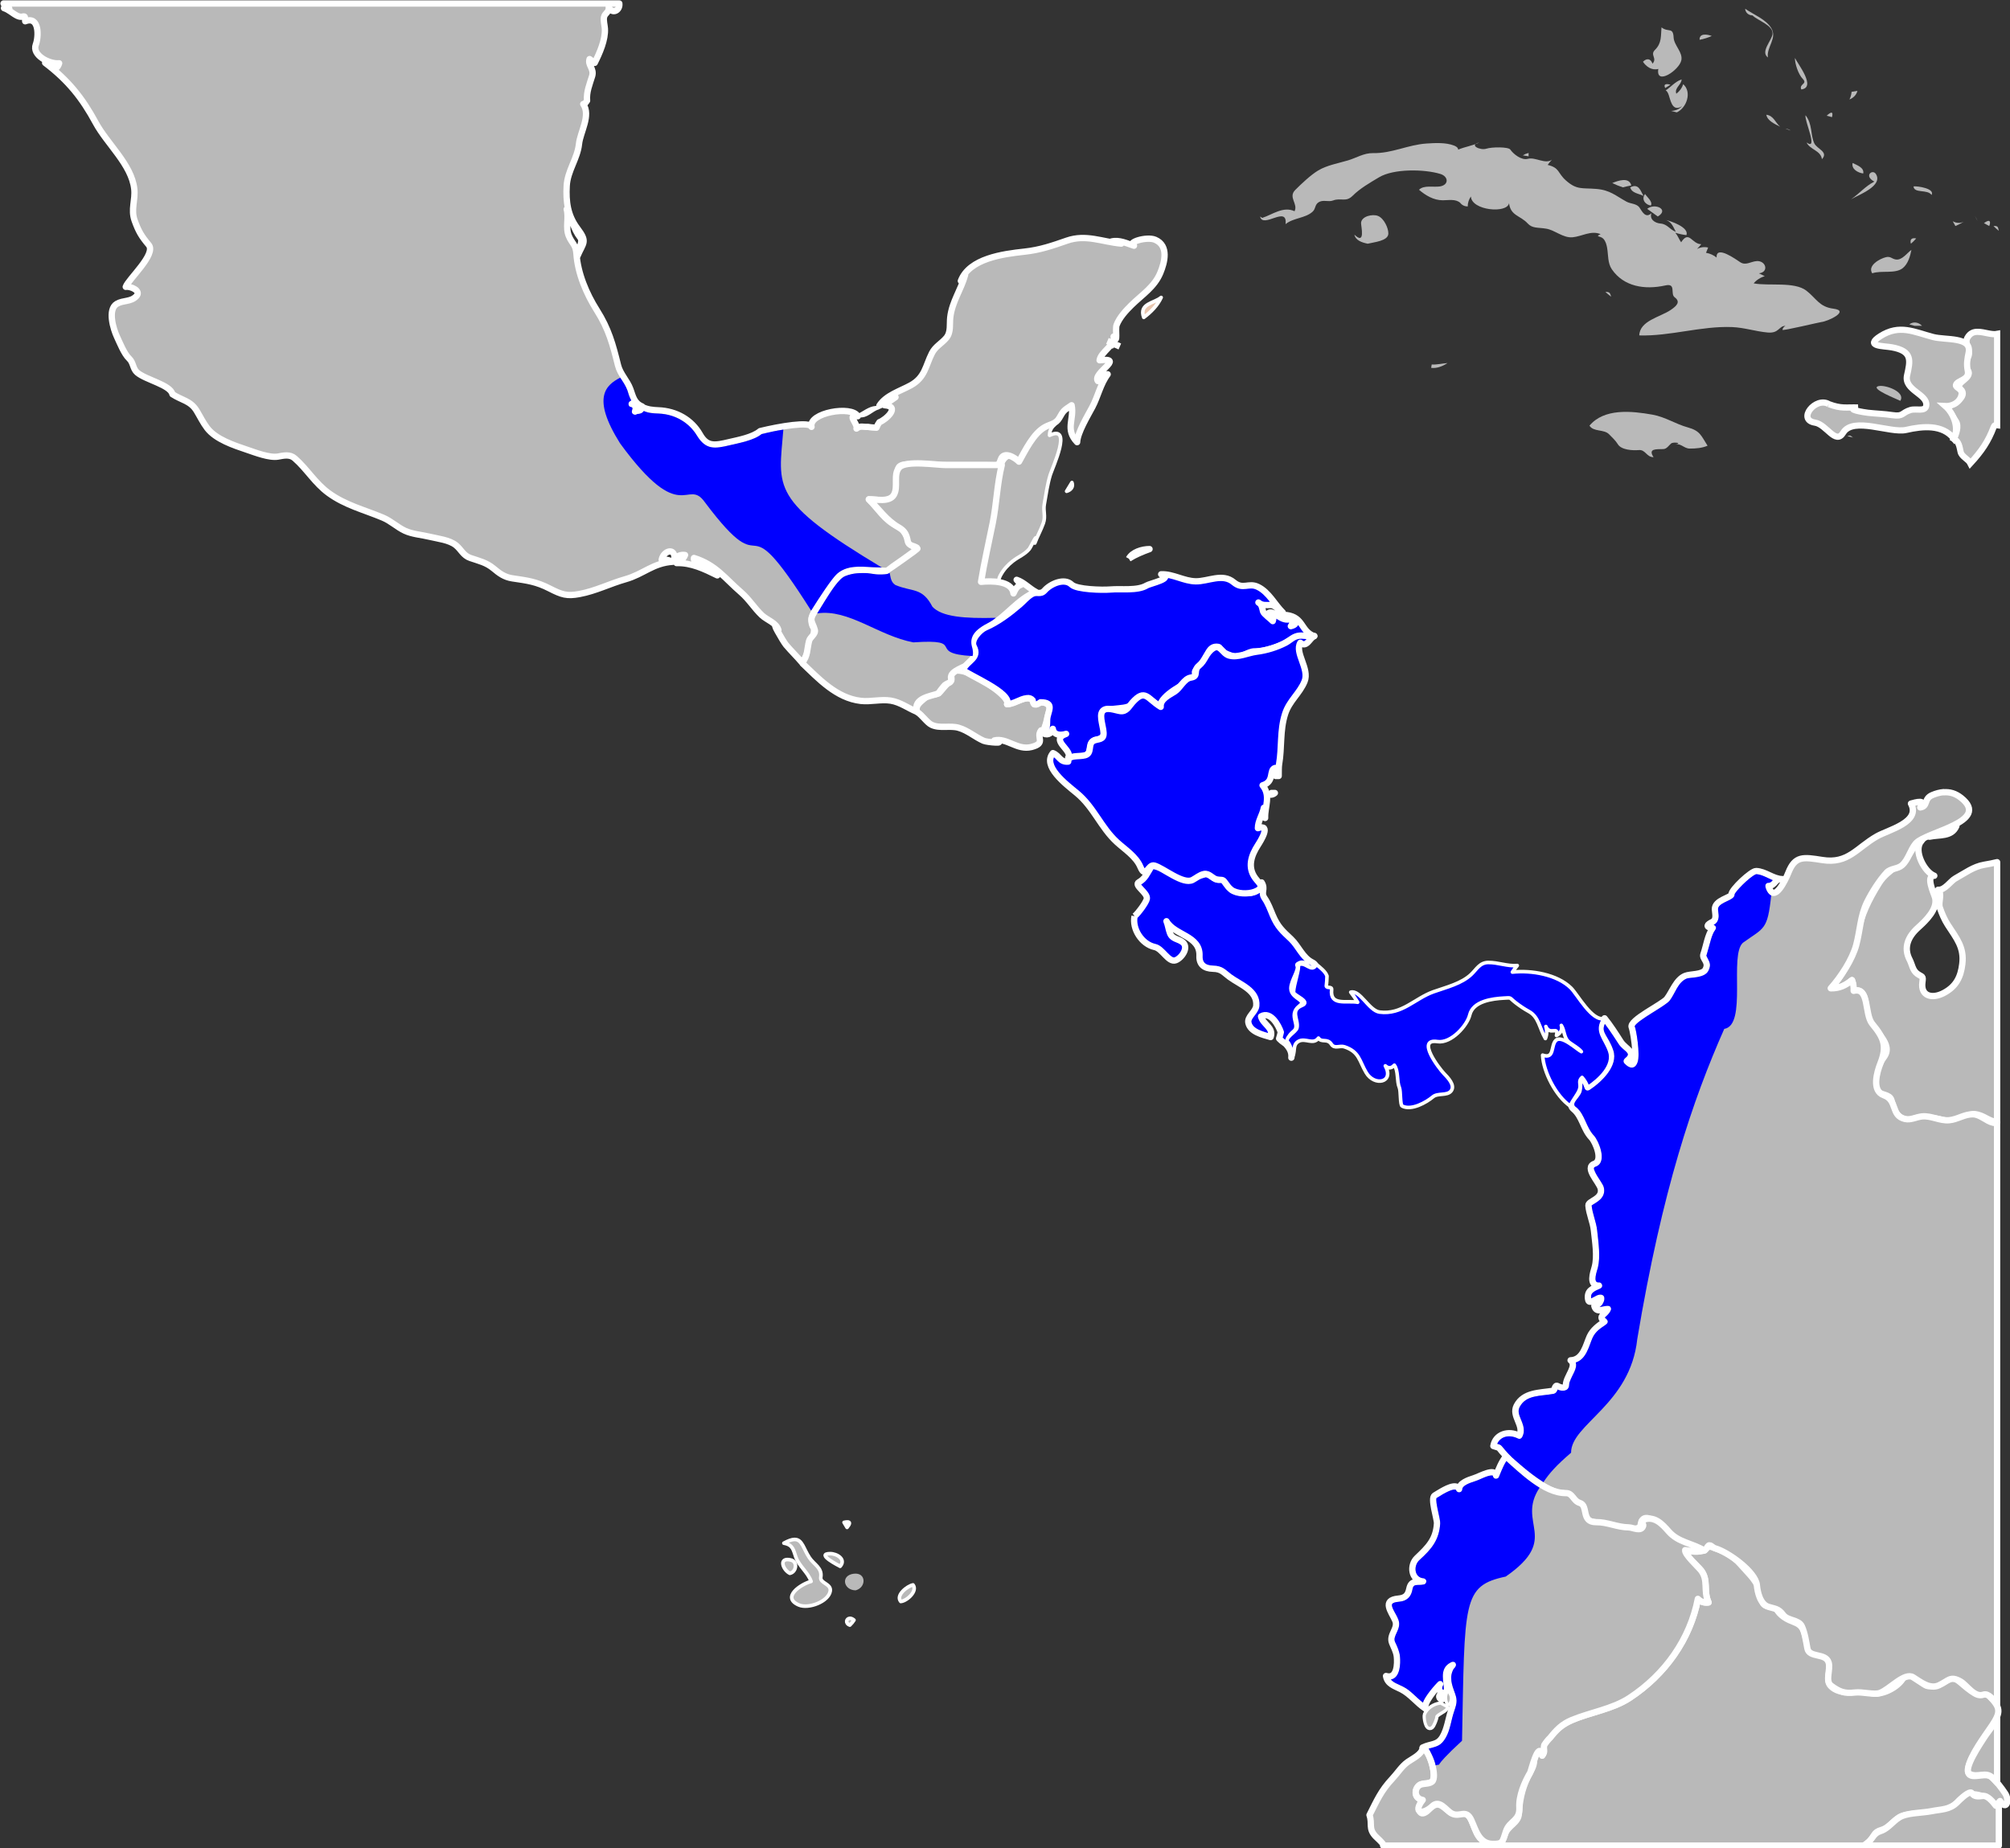
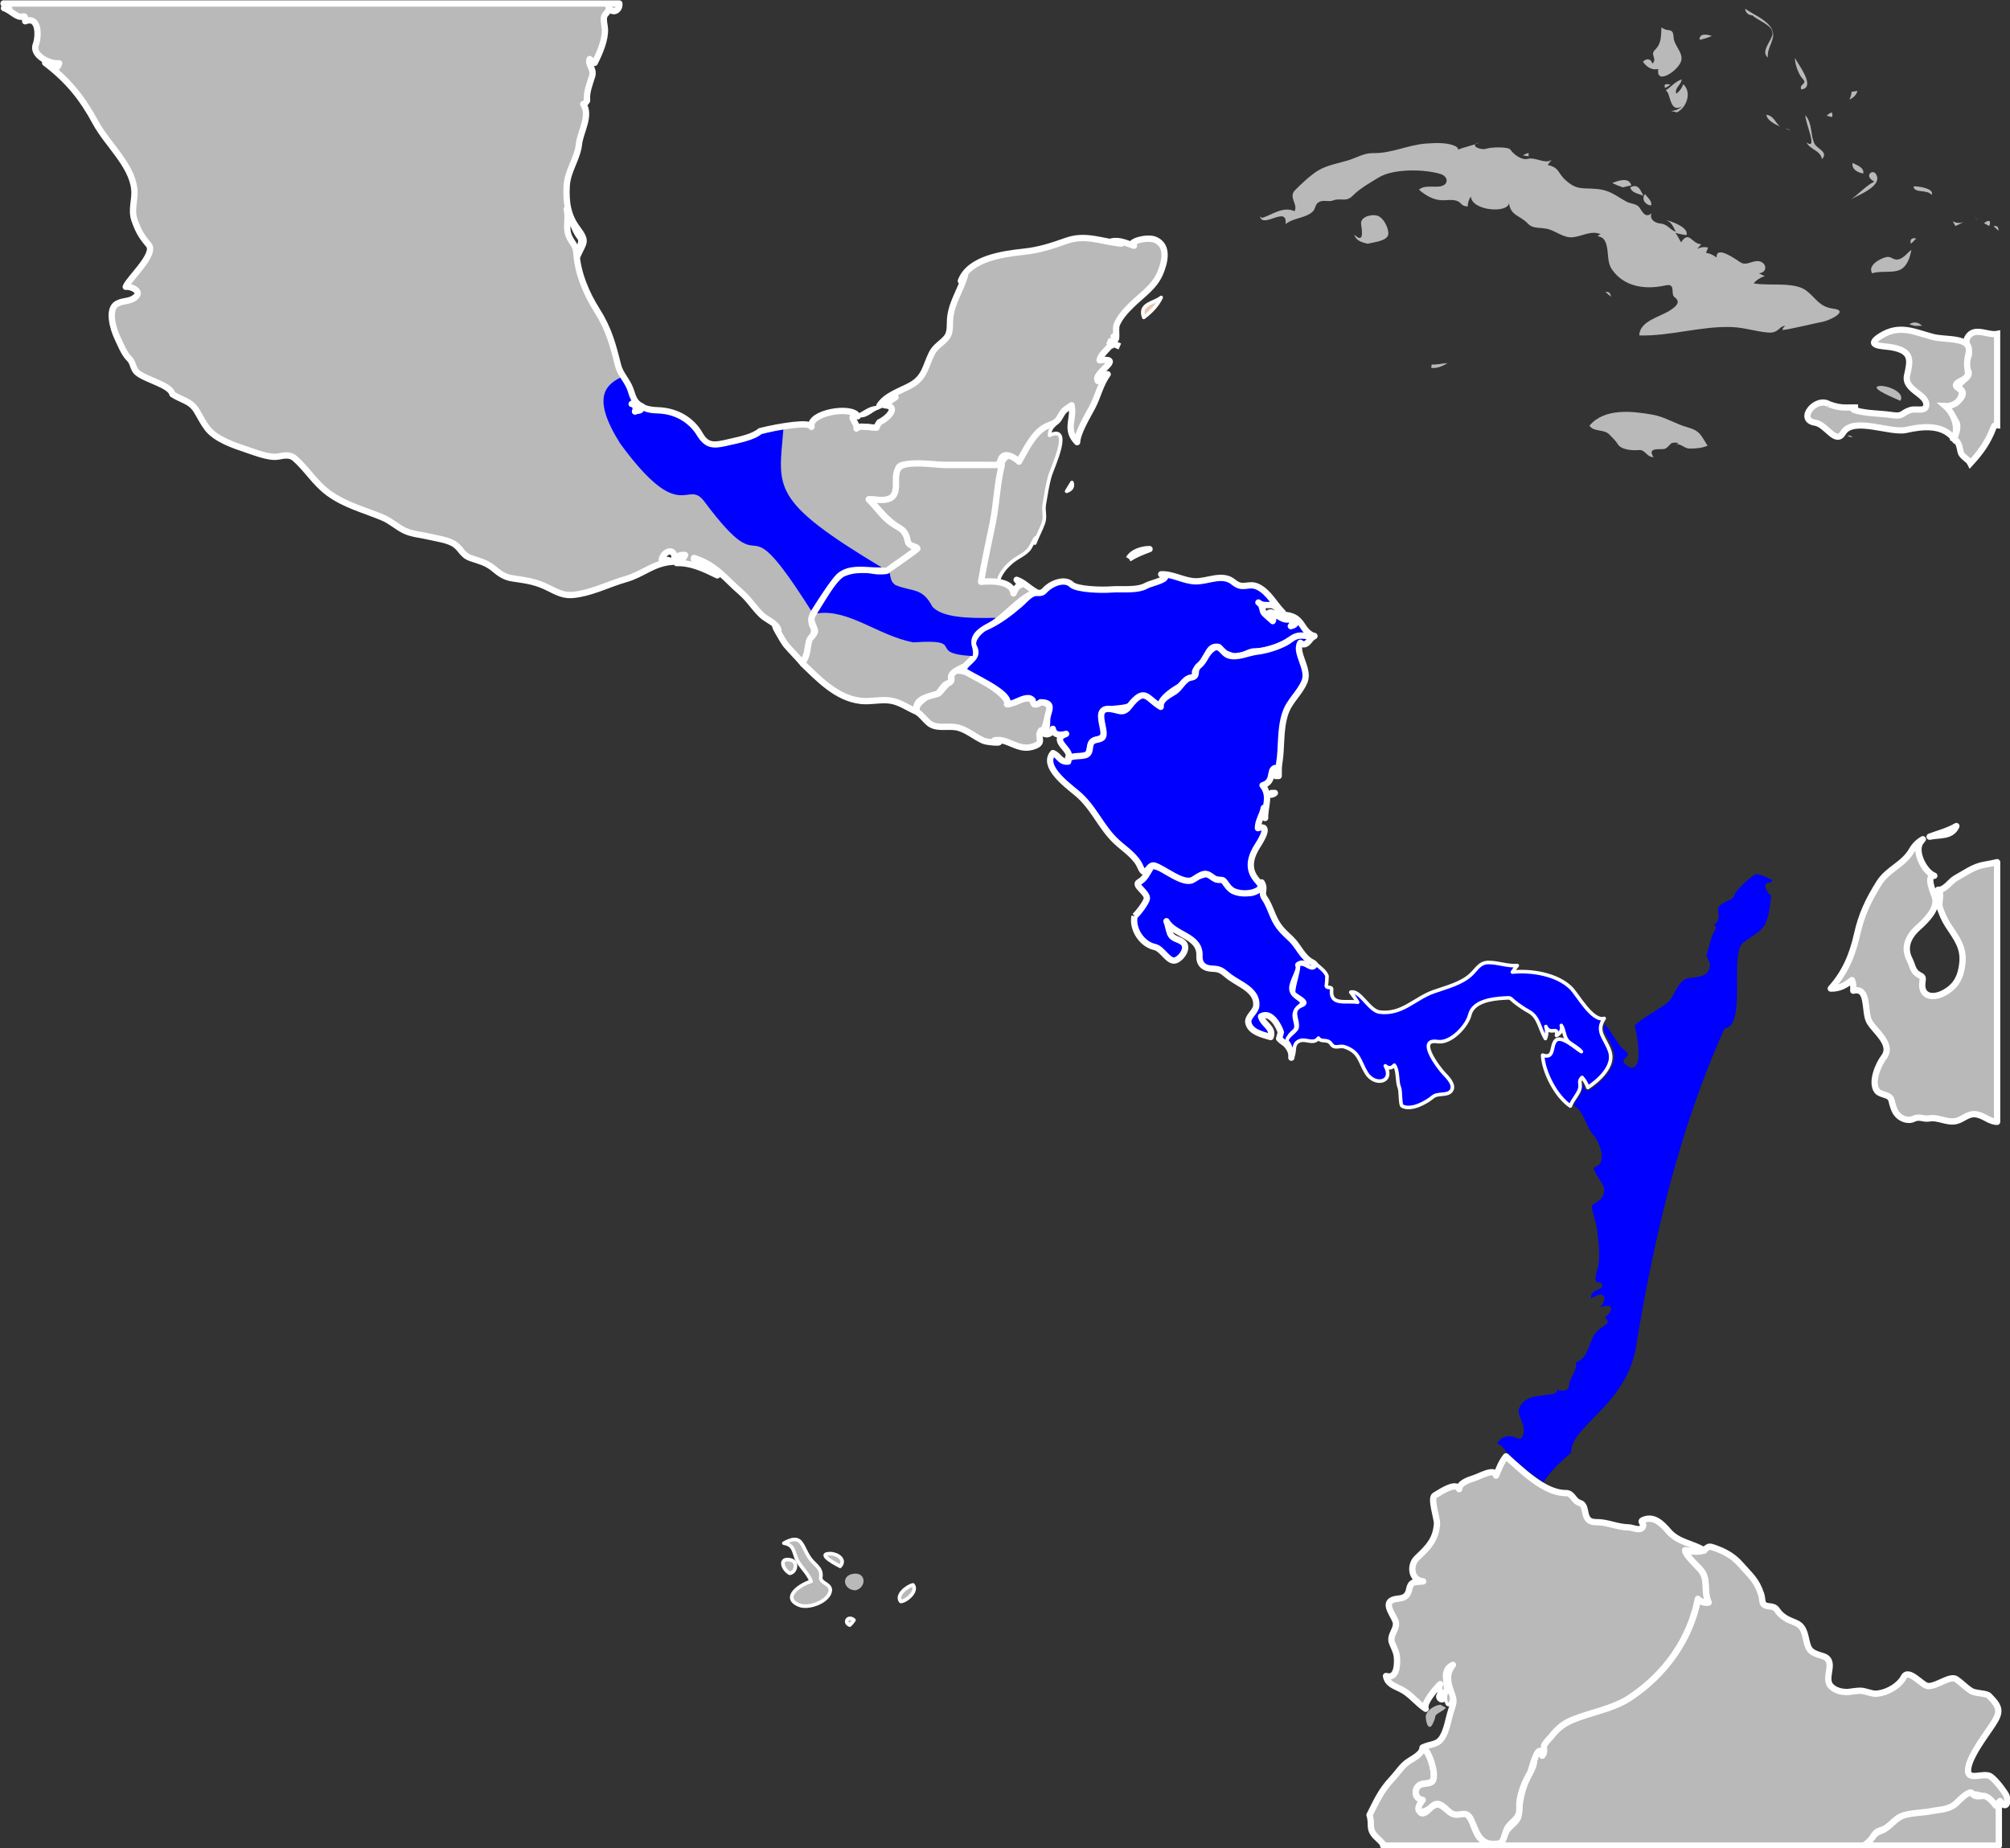
<svg xmlns="http://www.w3.org/2000/svg" xmlns:ns1="http://sodipodi.sourceforge.net/DTD/sodipodi-0.dtd" xmlns:ns2="http://www.inkscape.org/namespaces/inkscape" ns1:docname="america.svg" ns2:version="0.47 r22583" ns1:version="0.32" id="svg8799" height="643.835" width="700" version="1.0" ns2:output_extension="org.inkscape.output.svg.inkscape">
  <rect width="100%" height="100%" fill="#333333" stroke="none" />
  <defs id="defs3">
    <ns2:perspective ns1:type="inkscape:persp3d" ns2:vp_x="0 : 595.96503 : 1" ns2:vp_y="0 : 1000 : 0" ns2:vp_z="877.92999 : 595.96503 : 1" ns2:persp3d-origin="438.965 : 397.31002 : 1" id="perspective585" />
    <ns2:perspective id="perspective3399" ns2:persp3d-origin="0.5 : 0.33333333 : 1" ns2:vp_z="1 : 0.5 : 1" ns2:vp_y="0 : 1000 : 0" ns2:vp_x="0 : 0.5 : 1" ns1:type="inkscape:persp3d" />
    <ns2:perspective id="perspective6025" ns2:persp3d-origin="0.5 : 0.33333333 : 1" ns2:vp_z="1 : 0.5 : 1" ns2:vp_y="0 : 1000 : 0" ns2:vp_x="0 : 0.5 : 1" ns1:type="inkscape:persp3d" />
    <ns2:perspective id="perspective6050" ns2:persp3d-origin="0.5 : 0.33333333 : 1" ns2:vp_z="1 : 0.5 : 1" ns2:vp_y="0 : 1000 : 0" ns2:vp_x="0 : 0.5 : 1" ns1:type="inkscape:persp3d" />
    <ns2:perspective id="perspective6892" ns2:persp3d-origin="0.5 : 0.33333333 : 1" ns2:vp_z="1 : 0.5 : 1" ns2:vp_y="0 : 1000 : 0" ns2:vp_x="0 : 0.5 : 1" ns1:type="inkscape:persp3d" />
    <ns2:perspective id="perspective6915" ns2:persp3d-origin="0.5 : 0.33333333 : 1" ns2:vp_z="1 : 0.5 : 1" ns2:vp_y="0 : 1000 : 0" ns2:vp_x="0 : 0.5 : 1" ns1:type="inkscape:persp3d" />
    <ns2:perspective id="perspective6953" ns2:persp3d-origin="0.5 : 0.33333333 : 1" ns2:vp_z="1 : 0.5 : 1" ns2:vp_y="0 : 1000 : 0" ns2:vp_x="0 : 0.5 : 1" ns1:type="inkscape:persp3d" />
    <ns2:perspective id="perspective6976" ns2:persp3d-origin="0.5 : 0.33333333 : 1" ns2:vp_z="1 : 0.5 : 1" ns2:vp_y="0 : 1000 : 0" ns2:vp_x="0 : 0.5 : 1" ns1:type="inkscape:persp3d" />
    <ns2:perspective id="perspective6999" ns2:persp3d-origin="0.5 : 0.33333333 : 1" ns2:vp_z="1 : 0.5 : 1" ns2:vp_y="0 : 1000 : 0" ns2:vp_x="0 : 0.5 : 1" ns1:type="inkscape:persp3d" />
    <ns2:perspective id="perspective7060" ns2:persp3d-origin="0.5 : 0.33333333 : 1" ns2:vp_z="1 : 0.5 : 1" ns2:vp_y="0 : 1000 : 0" ns2:vp_x="0 : 0.5 : 1" ns1:type="inkscape:persp3d" />
    <ns2:perspective id="perspective7082" ns2:persp3d-origin="0.5 : 0.33333333 : 1" ns2:vp_z="1 : 0.5 : 1" ns2:vp_y="0 : 1000 : 0" ns2:vp_x="0 : 0.5 : 1" ns1:type="inkscape:persp3d" />
    <ns2:perspective id="perspective7109" ns2:persp3d-origin="0.5 : 0.33333333 : 1" ns2:vp_z="1 : 0.5 : 1" ns2:vp_y="0 : 1000 : 0" ns2:vp_x="0 : 0.5 : 1" ns1:type="inkscape:persp3d" />
  </defs>
  <ns1:namedview ns2:window-y="1" ns2:window-x="2" ns2:window-height="698" ns2:window-width="1013" ns2:current-layer="layer1" ns2:document-units="px" ns2:cy="320.96092" ns2:cx="346.81012" ns2:zoom="0.61490243" ns2:pageshadow="2" ns2:pageopacity="0.0" borderopacity="1.0" bordercolor="#666666" pagecolor="#ffffff" id="base" width="877.93px" height="1191.93px" showguides="true" ns2:guide-bbox="true" showgrid="false" ns2:window-maximized="0" ns2:snap-bbox="true" ns2:bbox-paths="true" ns2:bbox-nodes="true" ns2:snap-bbox-edge-midpoints="true" ns2:snap-bbox-midpoints="true" ns2:object-paths="true" ns2:snap-intersection-paths="true" ns2:object-nodes="true" ns2:snap-smooth-nodes="true" ns2:snap-midpoints="true" ns2:snap-global="false" />
  <g id="layer1" ns2:groupmode="layer" ns2:label="Layer 1" transform="translate(3.5064421e-5,-548.095)">
    <path d="m 792.459,385.26 c -0.129,-0.051 -0.258,-0.103 -0.386,-0.155 0.403,0.069 0.815,0.026 1.197,-0.116 -0.235,0.195 -0.505,0.286 -0.81,0.27" style="opacity:0.5;fill:#ff6600;fill-opacity:1;stroke:#000000;stroke-width:0.268;stroke-linejoin:round;stroke-miterlimit:4;stroke-opacity:1;stroke-dasharray:none;stroke-dashoffset:0" id="St_Pierre_and_Miquelon" />
    <g id="Guadeloupe" ns2:label="#g6672" style="opacity:0.5;fill:#87aade;stroke:#000000;stroke-width:0.5;stroke-miterlimit:4;stroke-opacity:1;stroke-dasharray:none" transform="matrix(0.542,0,0,0.489,413.121,243.235)" />
    <g id="US_Virgin_Islands" ns2:label="#g6677" style="opacity:0.5;fill:#9955ff;stroke:#000000;stroke-width:0.5;stroke-miterlimit:4;stroke-opacity:1;stroke-dasharray:none" transform="matrix(0.542,0,0,0.489,413.121,243.235)" />
    <g id="British_Virgin_Islands" ns2:label="#g6681" style="opacity:0.5;fill:#8d5fd3;stroke:#000000;stroke-width:0.5;stroke-miterlimit:4;stroke-opacity:1;stroke-dasharray:none" transform="matrix(0.542,0,0,0.489,413.121,243.235)" />
    <g id="St_Kitts" ns2:label="#g6689" style="opacity:0.5;fill:#3771c8;stroke:#000000;stroke-width:0.5;stroke-miterlimit:4;stroke-opacity:1;stroke-dasharray:none" transform="matrix(0.542,0,0,0.489,413.121,243.235)" />
    <g id="Antigua_and_Barbuda" ns2:label="#g6685" style="opacity:0.5;fill:#3771c8;stroke:#000000;stroke-width:0.5;stroke-miterlimit:4;stroke-opacity:1;stroke-dasharray:none" transform="matrix(0.542,0,0,0.489,413.121,243.235)" />
    <g id="Trinidad_and_Tobago" style="opacity:0.5;fill:#00aa88;stroke:#000000;stroke-width:0.5;stroke-miterlimit:4;stroke-opacity:1;stroke-dasharray:none" ns2:label="#g5699" transform="matrix(0.542,0,0,0.489,413.121,243.235)" />
    <g id="Netherlands_Antilles" style="opacity:0.5;fill:#5fd3bc" transform="matrix(0.542,0,0,0.489,413.121,243.235)" />
    <g id="g3061" transform="matrix(4.729,0,0,4.729,-2882.783,-1717.292)">
      <path id="Belize" d="m 687.025,510.318 c -1.064,0.057 -2.007,2.031 -2.395,2.721 -1.492,-1.544 -1.671,2.404 -1.749,3.187 -0.195,1.942 -0.724,3.745 -1.036,5.667 0.429,-0.042 0.864,-0.1 1.291,0 0.008,-0.189 0.069,-0.367 0.17,-0.531 0.213,-0.385 0.529,-0.725 0.883,-0.998 0.418,-0.323 0.858,-0.473 1.206,-0.885 0.124,-0.147 0.709,-1.461 0.408,-0.435 0.184,-0.5 0.451,-0.961 0.628,-1.465 0.18,-0.509 -0.019,-0.886 0.068,-1.384 0.121,-0.693 0.238,-1.515 0.442,-2.173 0.167,-0.542 1.68,-3.745 -0.051,-2.914 -0.005,-0.31 0.117,-0.563 0.357,-0.773 -0.072,-0.014 -0.15,-0.02 -0.221,-0.016 z m 1.512,4.266 c -0.134,0.209 -0.264,0.432 -0.391,0.644 0.309,-0.089 0.513,-0.327 0.391,-0.644 z" style="fill:#b9b9b9;fill-opacity:1;stroke:#ffffff;stroke-width:0.265;stroke-linejoin:round;stroke-miterlimit:4;stroke-opacity:1;stroke-dasharray:none;stroke-dashoffset:0" />
      <path ns2:label="#path5690" id="El_Salvador" style="fill:#b9b9b9;fill-opacity:1;stroke:#ffffff;stroke-width:0.465;stroke-linejoin:round;stroke-miterlimit:4;stroke-opacity:1;stroke-dasharray:none;stroke-dashoffset:0" d="m 677.109,531.468 c -0.116,-0.448 0.249,-0.703 0.548,-0.964 0.451,-0.395 0.646,-0.216 1.066,-0.397 0.102,-0.044 0.566,-0.72 0.862,-0.871 0.163,-0.083 0.026,-0.331 0.071,-0.53 0.099,-0.441 0.817,-0.235 1.123,-0.155 0.51,0.134 3.262,1.765 2.983,2.36 0.561,-0.005 1.811,-0.983 1.996,0 0.484,-0.302 1.327,-0.107 1.101,0.528 -0.048,0.137 -0.445,1.96 -0.592,1.401 -0.404,0.517 0.408,0.935 -0.704,1.224 -1.054,0.273 -1.821,-0.705 -2.739,-0.482 1.021,0.265 -0.529,0.139 -0.788,0.026 -0.636,-0.278 -1.171,-0.769 -1.85,-0.961 -0.635,-0.181 -1.373,0.075 -1.98,-0.214 -0.358,-0.171 -0.699,-0.736 -1.095,-0.965" />
      <path id="path7217" d="m 705.283,528.908 c 0.065,0.148 0.13,0.297 0.195,0.445 -0.016,-0.167 -0.081,-0.315 -0.195,-0.445" style="fill:#0000ff;fill-opacity:1;stroke:#ffffff;stroke-width:0.265;stroke-linejoin:round;stroke-miterlimit:4;stroke-opacity:1;stroke-dasharray:none;stroke-dashoffset:0" />
      <path id="Peru" d="m 735.42,592.984 c -0.078,0.028 -0.135,0.102 -0.344,0.219 -0.421,0.236 -0.931,0.103 -1.375,0.031 -0.065,0.355 0.976,1.213 1.188,1.5 0.539,0.73 0.144,1.489 0.531,2.344 -0.308,0.043 -0.567,-0.035 -0.781,-0.25 -0.572,2.955 -2.4,5.549 -5.031,7.281 -1.251,0.823 -2.848,1.03 -4.219,1.625 -0.63,0.274 -1.176,0.662 -1.594,1.188 -0.16,0.201 -0.594,0.528 -0.562,0.812 0.08,0.221 0.069,0.424 -0.062,0.625 -0.195,-0.875 -0.589,0.018 -0.594,0.344 -0.008,0.513 -0.292,0.835 -0.5,1.281 -0.405,0.868 -0.577,1.721 -0.625,2.656 -0.036,0.691 -0.811,0.854 -1.031,1.531 -0.276,0.848 -0.367,0.772 -1.188,0.625 -0.971,-0.174 -0.988,-1.262 -1.406,-1.906 -0.408,-0.626 -0.983,0.01 -1.5,-0.406 -0.604,-0.485 -0.864,-0.806 -1.5,-0.156 -0.724,0.74 -0.928,-0.139 -0.469,-0.719 -0.556,-0.075 -0.625,-0.59 -0.344,-0.969 0.246,-0.332 0.658,-0.153 1,-0.344 0.47,-0.262 -0.116,-2.354 -0.656,-2.5 -0.03,0.464 -0.761,0.791 -1.094,1.031 -0.46,0.332 -0.745,0.815 -1.125,1.219 -0.852,0.904 -1.146,1.627 -1.688,2.688 0.226,0.653 -0.103,0.986 0.438,1.562 0.103,0.11 0.574,0.512 0.594,0.656 -0.009,0.011 -0.022,0.02 -0.031,0.031 l 35.406,0 c 0.126,-0.086 0.269,-0.195 0.406,-0.312 0.458,-0.39 0.219,-0.64 0.906,-0.844 0.654,-0.193 0.965,-0.897 1.625,-1.062 1.26,-0.316 3.186,-0.013 4.062,-1.062 0.769,-0.921 2.109,-0.41 2.719,0.375 0.105,-0.124 0.208,-0.251 0.312,-0.375 0.48,0.749 0.71,-0.065 0.375,-0.562 -0.291,-0.434 -0.619,-0.878 -1.031,-1.219 -0.51,-0.422 -1.865,0.462 -1.688,-0.656 0.148,-0.935 1.215,-2.321 1.75,-3.125 0.668,-1.003 0.637,-1.327 -0.219,-2.188 -0.209,-0.211 -1.004,-0.153 -1.344,-0.375 -0.354,-0.23 -0.695,-0.588 -1.062,-0.844 -0.461,-0.32 -1.446,0.547 -2.094,0.5 -0.429,-0.031 -1.422,-1.341 -1.781,-0.656 -0.34,0.649 -1.278,1.191 -2.062,1.219 -0.341,0.011 -0.771,-0.218 -1.156,-0.219 -0.29,0.012 -0.588,0.057 -0.875,0.094 -0.461,0.018 -0.965,-0.097 -1.281,-0.438 -0.582,-0.628 0.515,-1.895 -0.625,-2.219 -1.058,-0.3 -1.023,-0.528 -1.25,-1.469 -0.292,-1.214 -0.911,-0.82 -1.75,-1.531 -0.433,-0.366 -0.281,-0.605 -0.906,-0.656 -0.645,-0.053 -0.448,-0.431 -0.594,-0.875 -0.348,-1.064 -0.772,-1.356 -1.5,-2.188 -0.56,-0.639 -1.158,-0.965 -1.969,-1.25 -0.235,-0.083 -0.328,-0.09 -0.406,-0.062 z" style="fill:#b9b9b9;fill-opacity:1;stroke:#ffffff;stroke-width:0.465;stroke-linejoin:round;stroke-miterlimit:4;stroke-opacity:1;stroke-dasharray:none;stroke-dashoffset:0" />
      <path id="Brazil" d="m 754.733,611.077 c -0.278,-0.024 -0.922,0.641 -1,0.719 -0.554,0.557 -1.155,0.508 -1.906,0.656 -0.632,0.125 -1.541,0.117 -2.125,0.344 -0.63,0.245 -0.97,0.91 -1.625,1.125 -0.509,0.167 -0.539,0.503 -0.906,0.844 -0.087,0.081 -0.202,0.163 -0.312,0.219 l 9.938,0 0,-3.156 c -0.075,0.071 -0.152,0.14 -0.219,0.219 -0.208,-0.268 -0.601,-0.767 -0.969,-0.719 -0.321,0.042 -0.617,0.073 -0.781,-0.188 -0.022,-0.035 -0.054,-0.059 -0.094,-0.062 z" style="fill:#b9b9b9;fill-opacity:1;stroke:#ffffff;stroke-width:0.465;stroke-linejoin:round;stroke-miterlimit:4;stroke-opacity:1;stroke-dasharray:none;stroke-dashoffset:0" />
      <path id="path3823" d="m 753.67,539.89 c -0.631,0.369 -1.333,0.542 -1.969,0.781 0.718,-0.158 1.618,0.029 1.969,-0.781 z" style="fill:#b9b9b9;fill-opacity:1;stroke:#ffffff;stroke-width:0.465;stroke-linejoin:round;stroke-miterlimit:4;stroke-opacity:1;stroke-dasharray:none;stroke-dashoffset:0" />
      <path id="Venezuela" d="m 751.202,540.859 c -0.321,0.183 -0.598,0.44 -0.812,0.812 -0.622,1.081 -1.758,1.376 -2.406,2.406 -0.796,1.265 -1.301,2.334 -1.625,3.781 -0.338,1.509 -0.867,2.803 -1.938,4 0.623,0.017 1.105,-0.246 1.562,-0.625 0.099,0.252 0.115,0.513 0.094,0.781 1.167,-0.286 0.798,1.463 1.156,2.219 0.34,0.717 1.851,1.698 1.094,2.688 -0.399,0.522 -0.967,1.836 -0.5,2.469 0.243,0.33 0.941,0.226 1.062,0.688 0.087,0.332 0.149,0.637 0.344,0.938 0.252,0.389 0.832,0.652 1.281,0.438 0.455,-0.218 0.72,0.044 1.156,-0.031 0.681,-0.118 1.319,0.352 2,0.188 0.461,-0.111 0.869,-0.55 1.375,-0.5 0.663,0.066 1.025,0.555 1.625,0.562 l 0,-19.125 c -0.295,0.073 -0.602,0.131 -0.938,0.188 -0.802,0.133 -1.437,0.624 -2.125,1 -0.376,0.205 -0.791,0.898 -1.281,0.844 0.327,0.325 -0.012,0.915 0.125,1.312 0.152,0.441 0.337,0.887 0.594,1.281 0.645,0.994 1.212,1.657 1.062,2.875 -0.116,0.949 -0.442,1.639 -1.344,2.125 -0.874,0.471 -1.732,0.25 -1.594,-0.781 0.066,-0.49 0.01,-0.355 -0.375,-0.625 -0.347,-0.244 -0.382,-0.688 -0.562,-1.031 -0.467,-0.887 -0.129,-1.699 0.625,-2.375 0.579,-0.519 1.45,-1.364 1.25,-2.188 -0.065,-0.268 -0.737,-1.657 -0.062,-1.625 -0.746,-0.282 -1.549,-1.869 -0.969,-2.531 0.043,-0.049 0.077,-0.119 0.125,-0.156 z" style="fill:#b9b9b9;fill-opacity:1;stroke:#ffffff;stroke-width:0.465;stroke-linejoin:round;stroke-miterlimit:4;stroke-opacity:1;stroke-dasharray:none;stroke-dashoffset:0" />
-       <path ns1:nodetypes="csccsssccsssscssssscscsccsssssssscssccccscsssscccssssssssssssssssssssssccsssssssscccsssssscccssscc" id="Colombia" d="m 752.733,537.39 c -0.268,0.021 -0.553,0.094 -0.844,0.219 -0.643,0.277 -0.288,0.821 -0.875,0.906 0.509,-0.62 -0.371,-0.371 -0.688,-0.281 0.744,1.362 -1.671,1.935 -2.5,2.406 -1.508,0.857 -2.119,2.052 -4.031,1.75 -1.402,-0.222 -2.002,-0.324 -2.5,0.938 -0.2,0.505 -1.07,2.37 -1.469,0.969 0.525,-0.002 0.457,-0.572 1.031,-0.5 -0.679,-0.007 -1.256,-0.577 -1.938,-0.594 -0.344,-0.009 -1.812,1.362 -1.812,1.719 0,0.239 -1.242,0.412 -1.219,1.094 0.01,0.291 0.17,0.764 -0.188,0.938 -0.391,0.19 -0.544,0.382 0.031,0.438 -0.388,0.555 -0.47,1.313 -0.688,1.938 -0.123,0.351 0.458,0.555 0.156,1.125 -0.212,0.401 -1.123,0.314 -1.5,0.469 -0.666,0.274 -0.945,1.169 -1.344,1.688 -0.317,0.412 -2.809,1.584 -2.594,2.094 0.15,0.354 0.685,3.653 -0.375,2.5 0.789,-0.691 -0.078,-0.87 -0.438,-1.438 -0.348,-0.55 -0.784,-1.224 -1.188,-1.719 -0.71,1.038 0.011,1.274 0.406,2.375 0.386,1.075 -0.821,2.165 -1.656,2.719 -0.091,-0.275 -0.21,-0.53 -0.406,-0.75 -0.357,0.328 -0.077,0.833 -0.375,1.219 -0.247,0.32 -0.674,0.775 -0.25,1.125 0.645,0.533 0.715,1.462 1.312,2.094 0.296,0.313 0.901,1.693 0.219,1.938 -0.759,0.273 0.354,1.342 0.469,1.812 0.193,0.787 -0.931,0.913 -0.906,1.25 0.045,0.616 0.344,1.226 0.406,1.844 0.082,0.816 0.273,1.886 0.062,2.688 -0.108,0.408 -0.474,1.382 0.312,1.375 -0.501,0.237 -0.877,0.362 -0.812,0.969 0.039,0.366 0.297,0.205 0.557,0.062 0.151,-0.083 0.303,-0.16 0.412,-0.124 0.013,0.31 -0.199,0.52 -0.5,0.594 0.142,0.537 0.616,0.233 1,0.219 -0.171,0.436 -0.801,0.511 -0.25,0.938 -0.443,0.283 -0.876,0.617 -1.094,1.094 -0.275,0.604 -0.473,1.726 -1.406,1.75 0.521,0.405 -0.338,1.191 -0.344,1.812 -0.003,0.312 -0.407,0.2 -0.594,0.094 -0.254,-0.145 -0.189,0.314 -0.375,0.344 -0.982,0.158 -2.136,0.104 -2.656,1.094 -0.407,0.771 0.6,1.463 0.188,2.219 -0.761,-0.424 -1.754,-0.136 -1.906,0.75 0.143,0.037 0.263,0.088 0.406,0.125 0.637,0.825 1.454,1.478 2.281,2.125 0.492,0.385 1.679,1.212 2.344,1.219 0.846,0.01 0.562,0.546 1.219,0.812 0.749,0.303 -0.016,1.109 1,1.281 0.627,0.106 3.488,1.009 3.594,0.25 0.203,-1.46 2.099,0.663 2.469,0.938 0.477,0.353 1.34,0.631 1.906,0.875 0.38,0.164 0.384,0.05 0.562,-0.219 0.165,-0.248 0.345,0.073 0.531,0.125 0.965,0.268 3.007,1.737 3.094,2.719 0.046,0.515 0.242,1.402 0.844,1.594 0.473,0.151 0.74,0.114 1.094,0.594 0.327,0.443 1.147,0.341 1.375,0.844 0.217,0.478 0.311,1.112 0.406,1.625 0.134,0.72 1.333,0.314 1.562,1.031 0.168,0.525 -0.282,1.373 0.188,1.719 0.601,0.443 0.986,0.595 1.75,0.5 0.554,-0.068 1.409,0.192 1.844,0.031 0.718,-0.265 1.813,-1.543 2.438,-1.156 0.533,0.33 1.224,0.912 1.906,0.594 0.721,-0.335 0.827,-0.719 1.594,-0.281 0.456,0.26 1.021,1.214 1.688,0.969 0.357,-0.132 0.742,0.401 1,0.688 l 0,-42.812 c -0.084,0.008 -0.194,0.019 -0.281,0 -0.526,-0.117 -0.943,-0.615 -1.5,-0.625 -0.626,-0.011 -1.136,0.384 -1.75,0.438 -0.689,0.06 -1.314,-0.351 -2,-0.281 -0.421,0.043 -0.82,0.284 -1.25,0.188 -1.064,-0.238 -0.528,-1.383 -1.562,-1.75 -0.911,-0.324 -0.502,-1.705 -0.25,-2.344 0.502,-1.271 0.264,-1.872 -0.594,-2.906 -0.601,-0.724 -0.19,-2.728 -1.375,-2.438 0.021,-0.268 -0.025,-0.53 -0.125,-0.781 -0.46,0.38 -0.939,0.611 -1.562,0.594 0.751,-0.84 1.587,-2.117 1.875,-3.188 0.292,-1.091 0.297,-2.153 0.812,-3.188 0.346,-0.694 0.9,-1.577 1.438,-2.156 0.285,-0.308 0.805,-0.247 1.125,-0.531 0.461,-0.408 0.611,-1.123 1,-1.594 0.728,-0.881 5.602,-1.586 3.344,-3.375 -0.414,-0.328 -0.834,-0.442 -1.281,-0.406 l 5e-5,10e-5 z m 3.938,68.25 c -0.284,0.509 -0.757,1.065 -0.969,1.406 -0.191,0.309 -1.612,2.36 -1.062,2.656 0.592,0.319 1.207,-0.225 1.719,0.312 0.103,0.108 0.209,0.229 0.312,0.344 l 0,-4.719 z" style="fill:#b9b9b9;fill-opacity:1;stroke:#ffffff;stroke-width:0.465;stroke-linejoin:round;stroke-miterlimit:4;stroke-opacity:1;stroke-dasharray:none;stroke-dashoffset:0" />
      <path ns1:nodetypes="ccscsssscssssscscccscssscsscssssssscccssccsccssssssscc" id="path3041" d="m 720.5,586.317 c -0.337,0.414 -0.53,0.934 -0.73,1.417 -0.093,-0.592 -1.142,0.035 -1.63,0.193 -0.402,0.13 -1.069,0.35 -1.087,0.805 -0.051,-0.124 -0.145,-0.184 -0.265,-0.2 -0.45,-0.058 -1.267,0.514 -1.536,0.666 -0.336,0.191 0.19,1.723 0.17,2.061 -0.07,1.185 -0.64,1.749 -1.478,2.544 -0.551,0.522 -0.45,1.639 0.459,1.722 -0.538,0.077 -0.888,-0.074 -1.019,0.547 -0.101,0.478 -0.296,0.676 -0.815,0.724 -1.244,0.115 -0.499,0.97 -0.221,1.61 0.254,0.584 -0.47,1.037 -0.238,1.642 0.138,0.357 0.319,0.645 0.357,1.03 0.047,0.479 0.039,1.673 -0.798,1.417 0.097,0.595 0.638,0.736 1.121,0.982 0.69,0.352 1.155,1.013 1.8,1.433 -0.215,-0.412 0.786,-1.547 1.07,-1.819 -0.15,0.299 -0.12,0.634 0.306,0.66 -0.852,0.057 -0.044,1.056 0.17,-0.064 0.13,-0.685 -0.42,-1.61 0.459,-2.012 -0.497,0.599 -0.404,1.257 -0.153,1.932 0.263,0.704 0.244,0.739 0,1.497 -0.198,0.616 -0.271,1.276 -0.594,1.851 -0.374,0.665 -0.866,0.504 -1.478,0.805 0.49,0.2 1.108,2.204 0.679,2.527 -0.27,0.203 -0.708,0.085 -0.951,0.274 -0.409,0.318 -0.286,0.987 0.272,1.062 -0.762,0.96 -0.013,1.141 0.713,0.451 0.535,-0.507 1.004,0.328 1.427,0.547 0.604,0.314 1.047,-0.373 1.444,0.499 0.308,0.675 0.552,1.713 1.529,1.739 0.808,0.021 0.749,-0.13 1.019,-0.934 0.263,-0.786 1.042,-0.753 0.985,-1.755 -0.047,-0.836 0.371,-1.844 0.798,-2.56 0.071,-0.118 0.617,-2.454 0.883,-1.256 0.265,-0.293 0.061,-0.462 0.153,-0.773 0.126,-0.196 0.27,-0.386 0.442,-0.547 0.452,-0.565 0.859,-0.994 1.562,-1.288 1.391,-0.581 3.018,-0.812 4.28,-1.642 2.632,-1.732 4.455,-4.338 5.027,-7.292 0.214,0.215 0.474,0.3 0.781,0.258 -0.399,-0.881 0.024,-1.624 -0.56,-2.366 -0.195,-0.248 -1.211,-1.172 -1.155,-1.481 0.469,0.076 0.937,0.14 1.41,0.032 -0.904,-0.565 -1.903,-0.58 -2.632,-1.417 -0.472,-0.541 -1.081,-1.203 -1.902,-0.821 -0.221,0.103 0.074,0.246 0.034,0.402 -0.127,0.492 -0.759,0.133 -1.053,0.129 -0.89,-0.012 -1.564,-0.396 -2.412,-0.386 -1.13,0.013 -0.556,-1.222 -1.206,-1.417 -0.485,-0.145 -0.513,-0.728 -1.019,-0.724 -1.628,0.01 -3.313,-1.749 -4.416,-2.704 l -3e-5,10e-6 z" style="fill:#b9b9b9;fill-opacity:1;stroke:#ffffff;stroke-width:0.465;stroke-linejoin:round;stroke-miterlimit:4;stroke-opacity:1;stroke-dasharray:none;stroke-dashoffset:0" />
-       <path id="path3039" d="m 672.011,591.147 c -0.066,-0.001 -0.142,0.004 -0.255,0.032 0.078,0.124 0.142,0.247 0.221,0.37 0.22,-0.272 0.232,-0.399 0.034,-0.402 z" style="fill:#b9b9b9;fill-opacity:1;stroke:#ffffff;stroke-width:0.265;stroke-linejoin:round;stroke-miterlimit:4;stroke-opacity:1;stroke-dasharray:none;stroke-dashoffset:0" />
      <path id="path3037" d="m 668.105,592.435 c -0.192,0.004 -0.448,0.09 -0.781,0.274 0.682,0.124 0.693,0.502 0.883,1.03 0.238,0.662 0.886,1.114 1.121,1.787 -0.755,0.205 -2.211,1.175 -0.9,1.739 0.708,0.304 2.185,-0.248 2.31,-1.03 0.086,-0.542 -0.768,-0.567 -0.696,-1.014 0.113,-0.695 -0.493,-0.928 -0.832,-1.433 -0.454,-0.675 -0.528,-1.363 -1.104,-1.352 z" style="fill:#b9b9b9;fill-opacity:1;stroke:#ffffff;stroke-width:0.265;stroke-linejoin:round;stroke-miterlimit:4;stroke-opacity:1;stroke-dasharray:none;stroke-dashoffset:0" />
      <path id="path3035" d="m 670.737,593.481 c -1.13,10e-6 0.685,0.904 0.73,0.934 0.46,-0.515 -0.237,-0.934 -0.73,-0.934 z" style="fill:#b9b9b9;fill-opacity:1;stroke:#ffffff;stroke-width:0.265;stroke-linejoin:round;stroke-miterlimit:4;stroke-opacity:1;stroke-dasharray:none;stroke-dashoffset:0" />
      <path id="path3033" d="m 667.544,593.916 c -0.553,0.042 -0.234,0.794 0.221,1.014 0.481,-0.095 0.592,-0.863 0.068,-0.982 -0.117,-0.027 -0.21,-0.038 -0.289,-0.032 z" style="fill:#b9b9b9;fill-opacity:1;stroke:#ffffff;stroke-width:0.265;stroke-linejoin:round;stroke-miterlimit:4;stroke-opacity:1;stroke-dasharray:none;stroke-dashoffset:0" />
      <path id="path3031" d="m 672.453,594.962 c -0.966,0.13 -0.741,1.21 0.153,1.223 0.81,-0.209 0.798,-1.352 -0.153,-1.223 z" style="fill:#b9b9b9;fill-opacity:1;stroke:none" />
      <path id="path3029" d="m 676.834,595.783 c -0.412,0.077 -1.302,0.765 -0.9,1.223 0.446,-0.037 1.258,-0.77 0.9,-1.223 z" style="fill:#b9b9b9;fill-opacity:1;stroke:#ffffff;stroke-width:0.265;stroke-linejoin:round;stroke-miterlimit:4;stroke-opacity:1;stroke-dasharray:none;stroke-dashoffset:0" />
      <path id="path3027" d="m 672.181,598.246 c -0.263,0.01 -0.351,0.376 0,0.499 0.12,-0.112 0.217,-0.235 0.306,-0.37 -0.117,-0.099 -0.218,-0.132 -0.306,-0.129 z" style="fill:#b9b9b9;fill-opacity:1;stroke:#ffffff;stroke-width:0.265;stroke-linejoin:round;stroke-miterlimit:4;stroke-opacity:1;stroke-dasharray:none;stroke-dashoffset:0" />
      <path id="path3025" d="m 716.271,603.494 c 0.065,0.124 0.139,0.247 0.204,0.37 -0.053,-0.129 -0.127,-0.252 -0.204,-0.37 z" style="fill:#b9b9b9;fill-opacity:1;stroke:#ffffff;stroke-width:0.465;stroke-linejoin:round;stroke-miterlimit:4;stroke-opacity:1;stroke-dasharray:none;stroke-dashoffset:0" />
      <path id="path3023" d="m 716.237,603.752 c -0.094,0.252 -0.086,0.498 0.034,0.741 0.148,-0.251 0.14,-0.497 -0.034,-0.741 z" style="fill:#b9b9b9;fill-opacity:1;stroke:#ffffff;stroke-width:0.465;stroke-linejoin:round;stroke-miterlimit:4;stroke-opacity:1;stroke-dasharray:none;stroke-dashoffset:0" />
-       <path id="Ecuador" d="m 715.659,604.605 c -0.433,0.045 -0.892,0.351 -1.053,0.741 -0.058,0.141 0.076,1.109 0.391,0.869 0.108,-0.082 0.307,-0.598 0.306,-0.724 -0.002,-0.215 0.632,-0.419 0.781,-0.66 -0.143,-0.073 -0.281,-0.152 -0.425,-0.225 z" style="fill:#b9b9b9;fill-opacity:1;stroke:#ffffff;stroke-width:0.465;stroke-linejoin:round;stroke-miterlimit:4;stroke-opacity:1;stroke-dasharray:none;stroke-dashoffset:0" />
      <path id="path7042" d="m 609.858,479.296 c 0.032,0.092 0.084,0.172 0.156,0.25 0.397,0.154 0.353,0.184 -0.125,0.094 0.362,0.113 0.637,0.396 0.969,0.562 0.487,0.244 0.594,-0.25 0.594,0.406 1.064,-0.423 0.994,1.165 0.781,1.719 -0.295,0.769 0.981,1.454 1.719,1.375 -0.218,0.693 -0.57,0.158 -1.031,-0.031 1.693,1.284 2.742,2.595 3.719,4.406 0.846,1.57 2.638,3.078 2.844,4.875 0.096,0.837 -0.273,1.506 0.031,2.344 0.282,0.779 0.495,1.146 1.031,1.781 0.583,0.686 -1.507,2.539 -1.688,3.094 0.322,-0.065 1.172,0.276 0.781,0.688 -0.418,0.44 -0.949,0.277 -1.438,0.562 -0.703,0.411 -0.249,1.873 0,2.406 0.212,0.455 0.538,1.279 0.906,1.625 0.327,0.308 0.26,0.746 0.594,1.031 0.637,0.543 2.449,0.906 2.594,1.594 0.677,0.447 1.332,0.478 1.781,1.219 0.264,0.435 0.468,0.872 0.781,1.281 0.632,0.826 1.96,1.265 2.938,1.594 0.588,0.198 1.656,0.616 2.281,0.5 0.415,-0.077 0.866,-0.182 1.219,0.125 0.901,0.782 1.485,1.822 2.5,2.562 1.23,0.897 2.607,1.228 4,1.812 0.603,0.253 1.046,0.7 1.625,0.969 0.553,0.256 1.221,0.294 1.812,0.438 0.599,0.145 1.451,0.232 1.938,0.625 0.399,0.322 0.53,0.753 1.062,0.938 0.657,0.228 1.175,0.326 1.719,0.781 0.427,0.358 0.795,0.632 1.375,0.719 1.111,0.166 1.749,0.238 2.75,0.75 0.901,0.461 1.271,0.577 2.188,0.406 1.214,-0.226 2.212,-0.754 3.406,-1.094 1.322,-0.377 2.012,-1.189 3.469,-1.281 -0.258,-0.127 -0.523,-0.184 -0.812,-0.156 0.126,-0.657 1.015,-0.936 0.938,-0.031 0.201,-0.242 0.461,-0.357 0.781,-0.312 -0.109,0.271 -0.339,0.49 -0.625,0.594 1.093,-0.033 2.056,0.441 3,0.906 -0.298,-0.412 -1.824,-0.696 -1.719,-1.281 1.618,0.508 2.273,1.498 3.469,2.531 0.596,0.515 0.975,1.163 1.531,1.688 0.379,0.358 1.074,0.553 1.219,1.094 -0.691,-0.983 0.342,0.834 0.562,1.094 0.38,0.449 0.809,0.863 1.188,1.312 0.29,-0.327 1.035,-2.269 0.844,-2.562 -0.483,-0.744 0.259,-1.528 0.656,-2.125 0.408,-0.613 0.917,-1.644 1.656,-1.969 0.759,-0.333 1.915,-0.125 2.719,-0.125 0.432,0 1.896,0.263 2.281,0 0.245,-0.167 0.544,-1.46 0.281,-1.594 -0.776,-0.394 -0.621,-1.31 -1.438,-1.688 -0.933,-0.432 -1.397,-1.286 -2.094,-1.969 1.002,0 1.945,0.366 2.062,-0.844 0.044,-0.454 0.029,-0.924 0.094,-1.375 0.079,-0.554 1.149,-0.312 1.531,-0.312 l 5.062,0 c 0.766,0 0.794,0.11 0.969,-0.406 0.227,-0.671 1.075,-0.122 1.344,0.156 0.448,-0.797 1.07,-2.105 1.938,-2.562 0.409,-0.216 0.779,-0.218 1.031,-0.656 0.312,-0.543 0.3,-0.537 0.906,-0.938 0.21,1.051 -0.508,1.756 0.406,2.719 0.03,-0.717 0.788,-1.955 1.125,-2.594 0.412,-0.781 0.586,-1.683 1.125,-2.406 -0.329,-0.003 -0.599,0.222 -0.719,0.5 -0.438,-0.587 2.073,-1.759 0.125,-1.531 0.077,-0.607 1.19,-1.148 1.031,-1.75 0.335,0.674 0.106,-0.542 0.219,-0.844 0.201,-0.538 0.681,-1.064 1.094,-1.469 0.787,-0.772 1.696,-1.337 2.125,-2.375 0.324,-0.782 0.642,-1.998 -0.375,-2.438 -0.633,-0.273 -2.146,0.21 -1.562,0.438 -0.536,-0.171 -1.083,-0.452 -1.656,-0.312 0.257,0.007 0.481,0.064 0.719,0.156 -1.396,-0.125 -2.597,-0.709 -4,-0.219 -1.074,0.375 -1.985,0.689 -3.125,0.812 -1.58,0.172 -4.059,0.495 -4.688,2.156 0.122,-0.124 0.226,-0.289 0.312,-0.438 -0.296,1.089 -0.957,1.949 -1.094,3.125 -0.057,0.491 0.063,1.082 -0.281,1.5 -0.341,0.414 -0.811,0.633 -1.062,1.125 -0.484,0.946 -0.498,1.785 -1.562,2.375 -0.764,0.424 -1.834,0.737 -2.312,1.5 0.409,-0.18 0.802,-0.406 1.188,-0.625 -0.283,0.187 -0.547,0.385 -0.812,0.594 1.206,0.079 0.103,1.069 -0.375,1.25 -0.093,0.127 -0.166,0.26 -0.219,0.406 -0.211,-0.008 -0.418,-0.021 -0.625,-0.062 -0.337,0.026 -0.554,-0.109 -0.844,0.125 0.121,-0.365 -0.765,-1.053 0.094,-0.906 -0.425,-0.82 -3.652,-0.257 -3.406,0.781 -0.096,-0.413 -2.337,-0.043 -3.781,0.312 -0.543,0.464 -1.626,0.657 -2.281,0.812 -1.087,0.258 -1.637,0.351 -2.156,-0.562 -0.61,-1.076 -1.737,-1.73 -3.062,-1.781 -0.409,-0.016 -0.821,-0.055 -1.188,-0.25 -0.045,0.196 -0.17,0.293 -0.375,0.281 -0.065,0.012 -0.118,0.038 -0.156,0.062 0.096,-0.249 0.079,-0.479 -0.25,-0.562 0.225,-0.213 0.454,0.164 0.781,0.188 -0.611,-0.258 -0.68,-0.746 -0.875,-1.281 -0.226,-0.62 -0.744,-1.101 -0.906,-1.75 -0.387,-1.55 -0.682,-2.67 -1.562,-4.062 -0.766,-1.211 -1.404,-2.712 -1.5,-4.156 -0.046,-0.692 -0.326,-0.743 -0.562,-1.312 -0.262,-0.633 0.019,-1.323 -0.156,-1.969 0.388,0.702 0.491,1.445 1,2.094 0.269,0.343 -0.268,0.961 -0.219,1.375 0.444,-1.05 0.773,-1.036 0,-2.062 -0.719,-0.955 -0.842,-1.976 -0.781,-3.125 0.059,-1.121 0.792,-2.002 0.906,-3.094 0.092,-0.877 0.886,-2.094 0.312,-2.938 0.097,0.013 0.172,-0.083 0.281,-0.25 -0.059,-0.636 0.19,-1.206 0.375,-1.812 0.166,-0.543 -0.342,-0.807 -0.188,-1.25 0.128,0.09 0.242,0.198 0.375,0.281 0.362,-0.718 0.805,-1.719 0.75,-2.531 -0.016,-0.241 -0.118,-0.605 -0.062,-0.844 0.072,-0.312 0.39,-0.347 0.344,-0.719 0.278,0.546 0.846,0.218 0.781,-0.281 l -45.344,0 z" style="fill:#b9b9b9;fill-opacity:1;stroke:#ffffff;stroke-width:0.465;stroke-linejoin:round;stroke-miterlimit:4;stroke-opacity:1;stroke-dasharray:none;stroke-dashoffset:0" />
      <path id="path7024" d="m 695.108,500.952 c -0.492,0.426 -1.66,0.445 -1.281,1.469 0.522,-0.391 1.012,-0.885 1.281,-1.469 z" style="fill:#e9c6af;fill-opacity:1;stroke:#ffffff;stroke-width:0.265;stroke-linejoin:round;stroke-miterlimit:4;stroke-opacity:1;stroke-dasharray:none;stroke-dashoffset:0" />
      <path id="path7022" d="m 691.702,504.14 c -0.066,0.148 -0.122,0.289 -0.188,0.438 0.065,-0.148 0.122,-0.289 0.188,-0.438 z" style="fill:#e9c6af;fill-opacity:1;stroke:#ffffff;stroke-width:0.265;stroke-linejoin:round;stroke-miterlimit:4;stroke-opacity:1;stroke-dasharray:none;stroke-dashoffset:0" />
      <path id="Mexico" d="m 674.077,509.077 c -0.441,0.035 -0.857,0.375 -1.219,0.562 0.552,0.116 0.921,-0.436 1.406,-0.562 -0.064,-0.009 -0.124,-0.005 -0.188,0 z" style="fill:#e9c6af;fill-opacity:1;stroke:#ffffff;stroke-width:0.265;stroke-linejoin:round;stroke-miterlimit:4;stroke-opacity:1;stroke-dasharray:none;stroke-dashoffset:0" />
      <path style="fill:#ffffff;fill-opacity:1;stroke:none" d="m 693.633,537.736 c -0.052,0.002 -0.09,0.006 -0.134,0.017 -0.638,0.158 -0.243,1.512 -0.369,1.945 0.398,0.637 0.305,1.461 0.939,1.962 0.488,0.385 1.087,0.588 1.677,0.755 1.304,0.368 2.168,0.099 1.375,-1.275 -0.305,-0.529 -0.573,-1.068 -0.939,-1.56 -0.409,-0.549 -1.136,-0.763 -1.493,-1.358 -0.167,-0.278 -0.694,-0.496 -1.057,-0.486 z" id="path5937" />
      <path style="fill:#b9b9b9;fill-opacity:1;stroke:#ffffff;stroke-width:0.457;stroke-miterlimit:4;stroke-opacity:1;stroke-dasharray:none" d="m 755.264,503.484 c -0.305,-0.006 -0.579,0.08 -0.781,0.438 -0.233,0.412 0.228,0.877 0.094,1.312 -0.07,0.229 -0.38,0.745 -0.156,0.969 0.686,0.685 -1.008,0.992 -0.438,1.5 0.591,0.526 -0.601,1.275 -1.125,1.25 0.259,0.227 0.584,0.833 0.781,1.125 0.229,0.339 0.018,0.958 -0.156,1.281 0.39,0.211 0.417,0.613 0.5,0.969 0.085,0.365 0.557,0.516 0.719,0.844 0.818,-0.89 1.315,-1.611 1.719,-2.688 0.051,-0.136 0.139,-0.14 0.25,-0.125 l 0,-6.719 c -0.401,0.08 -0.935,-0.147 -1.406,-0.156 z" id="Dominican_Republic" />
      <path id="path3516" style="fill:#b9b9b9;fill-opacity:1;stroke:none" d="m 702.553,495.092 c 0.751,-0.245 1.545,-0.879 2.379,-0.492 0.274,-0.555 -0.491,-1.024 0.052,-1.568 0.44,-0.442 1.142,-1.106 1.683,-1.431 0.641,-0.385 1.47,-0.53 2.192,-0.743 0.621,-0.184 1.183,-0.553 1.854,-0.539 1.395,0.028 2.559,-0.614 3.939,-0.706 0.64,-0.043 1.412,-0.085 2.018,0.147 0.139,0.053 0.308,0.146 0.311,0.303 0.504,-0.215 1.067,-0.287 1.56,-0.527 -0.809,0.192 0.074,0.602 0.513,0.458 0.405,-0.132 1.624,-0.145 1.766,0.064 0.223,0.326 0.819,0.81 1.293,0.682 0.553,-0.15 1.291,0.428 1.771,0.062 -0.113,0.123 -0.217,0.252 -0.312,0.387 0.894,0.211 0.72,0.59 1.338,1.139 0.81,0.72 1.177,0.541 2.244,0.629 1.019,0.084 1.414,0.497 2.229,0.941 0.309,0.168 0.748,0.128 0.958,0.443 0.193,0.291 0.446,0.812 0.875,0.401 -0.16,0.431 0.228,0.728 0.669,0.765 0.515,0.043 0.676,0.452 1.125,0.607 -0.187,-0.337 -0.316,-0.773 -0.78,-0.879 0.42,0.084 1.78,0.56 1.56,1.126 -0.279,-0.034 -0.552,-0.093 -0.819,-0.176 0.191,0.222 0.265,0.469 0.429,0.703 0.597,-0.923 0.779,0.132 1.482,0.141 -0.096,0.123 -0.2,0.24 -0.312,0.352 0.257,-0.136 0.53,-0.171 0.819,-0.106 -0.054,0.128 -0.106,0.257 -0.156,0.386 0.296,0.052 0.556,0.17 0.78,0.352 -0.056,-0.956 1.443,0.152 1.748,0.347 0.399,0.255 0.764,-0.051 1.191,-0.086 0.693,-0.058 0.94,0.809 0.18,0.9 0.143,0.07 0.286,0.14 0.429,0.211 -0.326,0.092 -0.614,0.282 -0.819,0.528 1.113,0.214 2.998,-0.149 3.884,0.54 0.749,0.583 0.951,1.195 1.994,1.326 1.234,0.155 -0.395,0.932 -0.902,0.985 -0.154,0.016 -2.802,0.653 -2.856,0.575 0.018,-0.125 0.091,-0.223 0.219,-0.295 -0.49,0 -0.463,0.563 -1.299,0.49 -0.893,-0.079 -1.727,-0.366 -2.633,-0.402 -2.269,-0.089 -4.555,0.682 -6.831,0.616 0.033,-1.086 1.526,-1.345 2.31,-1.873 0.462,-0.311 0.745,-0.604 0.293,-0.939 -0.338,-0.251 0.137,-1.052 -0.679,-0.871 -1.529,0.34 -3.07,0.086 -3.944,-1.188 -0.314,-0.457 -0.258,-1.062 -0.347,-1.574 -0.041,-0.234 -0.105,-0.487 -0.278,-0.675 -0.205,-0.223 -0.657,-0.132 -0.201,-0.339 -0.698,-0.301 -1.391,0.169 -2.067,0.229 -0.702,0.062 -1.3,-0.529 -1.944,-0.634 -0.63,-0.103 -1.018,-0.01 -1.359,-0.383 -0.544,-0.593 -1.265,-0.559 -1.376,-1.498 -0.12,0.786 -2.762,0.552 -2.808,-0.492 -0.154,0.227 -0.232,0.473 -0.235,0.739 -0.236,-0.007 -0.419,-0.096 -0.551,-0.268 -0.335,-0.304 -0.865,-0.189 -1.281,-0.189 -0.685,0 -1.278,-0.366 -1.755,-0.775 0.363,-0.36 1.062,-0.173 1.528,-0.243 0.694,-0.105 0.648,-0.739 0.044,-0.922 -1.19,-0.361 -3.431,-0.395 -4.504,0.241 -0.665,0.395 -1.421,0.832 -1.955,1.367 -0.499,0.5 -0.854,0.126 -1.444,0.347 -0.338,0.127 -0.699,-0.066 -1.023,0.109 -0.342,0.185 -0.226,0.486 -0.484,0.719 -0.542,0.491 -1.422,0.445 -1.989,0.915 0.166,-1.426 -1.687,0.368 -1.872,-0.563 0.051,0.035 0.103,0.07 0.155,0.106" />
      <path id="path3518" style="fill:#b9b9b9;fill-opacity:1;stroke:none" d="m 710.313,496.992 c -0.418,-0.087 -0.88,-0.236 -0.975,-0.668 0.837,0.809 0.485,-0.627 0.492,-0.855 0.015,-0.494 0.85,-0.692 1.262,-0.516 0.431,0.185 0.758,0.894 0.747,1.299 -0.013,0.55 -1.103,0.631 -1.527,0.742" />
      <path id="path3520" style="fill:#b9b9b9;fill-opacity:1;stroke:none" d="m 719.281,489.921 c 0.143,-0.082 0.286,-0.164 0.429,-0.246 -0.143,0.082 -0.285,0.164 -0.429,0.246" />
      <path id="path3522" style="fill:#b9b9b9;fill-opacity:1;stroke:none" d="m 722.167,490.555 c -0.143,-0.024 -0.286,-0.047 -0.429,-0.071 0.133,-0.08 0.276,-0.138 0.429,-0.176 0,0.083 0,0.165 0,0.247" />
      <path id="path3524" style="fill:#b9b9b9;fill-opacity:1;stroke:none" d="m 728.25,500.896 c -0.149,-0.111 -0.293,-0.228 -0.429,-0.352 0.354,-0.008 0.336,0.106 0.429,0.352" />
      <path id="path3526" style="fill:#b9b9b9;fill-opacity:1;stroke:none" d="m 729.108,492.841 c -0.269,-0.088 -0.529,-0.193 -0.78,-0.317 0.442,-0.18 1.241,-0.464 1.404,0.176 -0.21,0.041 -0.418,0.087 -0.624,0.141" />
      <path id="path3528" style="fill:#b9b9b9;fill-opacity:1;stroke:none" d="m 730.629,493.474 c -0.349,-0.186 -0.873,-0.197 -0.975,-0.633 0.616,-0.321 0.758,0.255 0.975,0.633" />
      <path id="path3530" style="fill:#b9b9b9;fill-opacity:1;stroke:none" d="m 731.174,494.178 c -0.451,-0.062 -0.714,-0.493 -0.429,-0.845 0.128,0.208 0.584,0.559 0.429,0.845" />
-       <path id="path3532" style="fill:#b9b9b9;fill-opacity:1;stroke:none" d="m 731.681,494.987 c -0.26,-0.188 -0.52,-0.375 -0.78,-0.562 0.555,-0.456 1.653,0.044 0.78,0.562" />
      <path ns2:label="#path5444" id="Cayman_Islands" style="fill:#b9b9b9;fill-opacity:1;stroke:none" d="m 715.031,505.891 c 0.395,0.022 0.778,-0.081 1.17,-0.106 -0.352,0.219 -0.765,0.409 -1.209,0.352 0.013,-0.082 0.026,-0.164 0.039,-0.246" />
      <path id="path5446" style="fill:#b9b9b9;fill-opacity:1;stroke:#ffffff;stroke-width:0.457;stroke-miterlimit:4;stroke-opacity:1;stroke-dasharray:none" d="m 744.277,508.811 c 0.93,0.348 1.245,0.221 2.145,0.246 -1.074,0.119 0.484,0.362 0.74,0.39 0.605,0.066 1.192,0.082 1.798,0.173 0.827,0.123 0.668,-0.177 1.331,-0.378 0.421,-0.127 1.095,0.153 1.161,-0.326 0.116,-0.85 -1.658,-1.12 -1.414,-2.221 0.24,-1.086 0.424,-1.787 -1.121,-2.07 -0.606,-0.111 -2.055,-0.054 -0.839,-0.826 1.406,-0.892 2.476,-0.302 3.875,0.066 0.923,0.243 2.857,-0.035 2.623,1.138 -0.1,0.502 -0.171,0.844 -0.065,1.357 0.142,0.69 -0.79,0.683 -0.873,1.043 -0.046,0.204 0.473,0.261 0.42,0.662 -0.071,0.544 -0.605,0.914 -1.202,0.885 0.636,0.557 1.03,1.641 0.624,2.392 -0.829,-1.052 -2.288,-0.913 -3.51,-0.633 -1.173,0.268 -3.905,-1.008 -4.635,0.207 -0.556,0.926 -1.23,-0.614 -2.073,-0.743 -1.354,-0.208 0.044,-1.939 1.015,-1.364" />
      <path id="path5448" style="fill:#b9b9b9;fill-opacity:1;stroke:none" d="m 746.07,511.273 c -0.143,-0.035 -0.286,-0.07 -0.429,-0.106 0.301,-0.105 0.233,0.009 0.429,0.106" />
      <path id="path5450" style="fill:#b9b9b9;fill-opacity:1;stroke:none" d="m 749.541,508.565 c -0.106,-0.071 -2.373,-0.94 -1.573,-1.088 0.51,-0.094 1.984,0.441 1.573,1.088" />
      <path id="path5452" style="fill:#b9b9b9;fill-opacity:1;stroke:none" d="m 750.594,503.042 c -0.13,-0.035 -0.26,-0.07 -0.39,-0.106 0.3,-0.238 0.697,-0.155 0.936,0.106 -0.182,0 -0.364,0 -0.546,0" />
      <path id="path5462" style="fill:#b9b9b9;fill-opacity:1;stroke:none" d="m 753.599,495.69 c -0.065,-0.117 -0.13,-0.234 -0.195,-0.352 0.265,0.149 0.538,0.161 0.818,0.035 -0.201,0.117 -0.408,0.223 -0.623,0.317" />
      <path id="path5464" style="fill:#b9b9b9;fill-opacity:1;stroke:none" d="m 755.235,495.338 c -0.065,-0.129 -0.13,-0.257 -0.195,-0.386 0.077,0.124 0.142,0.253 0.195,0.386" />
      <path id="path5466" style="fill:#b9b9b9;fill-opacity:1;stroke:none" d="m 756.09,495.69 c -0.13,-0.071 -0.26,-0.141 -0.39,-0.212 0.457,-0.341 0.518,-0.102 0.39,0.212" />
      <path id="path5468" style="fill:#b9b9b9;fill-opacity:1;stroke:none" d="m 756.794,496.042 c -0.138,-0.11 -0.268,-0.227 -0.39,-0.352 0.358,-0.026 0.328,0.1 0.39,0.352" />
      <path ns2:label="#path5909" id="Jamaica" style="fill:#b9b9b9;fill-opacity:1;stroke:none" d="m 726.651,510.394 c 1.084,-1.29 3.091,-1.085 4.64,-0.809 0.953,0.17 1.691,0.688 2.595,0.936 0.936,0.256 0.992,0.632 1.461,1.351 -0.415,0.177 -0.858,0.211 -1.311,0.211 -0.418,0 -0.623,-0.389 -1.068,-0.316 0.576,-0.088 -0.14,-0.191 -0.301,-0.062 -0.17,0.136 -0.318,0.406 -0.575,0.415 -0.502,0.019 -1.156,-0.065 -0.724,0.596 -0.518,0.004 -0.587,-0.564 -1.077,-0.523 -0.473,0.039 -1.295,-0.005 -1.553,-0.432 -0.159,-0.264 -0.427,-0.512 -0.647,-0.735 -0.38,-0.383 -1.144,-0.156 -1.441,-0.633" />
      <path id="path6018" style="fill:#b9b9b9;fill-opacity:1;stroke:none" d="m 731.954,481.057 c 0.508,0.397 0.853,-0.049 0.893,0.745 0.029,0.581 0.688,1.085 0.569,1.677 -0.147,0.728 -1.9,1.909 -1.696,0.639 -0.481,0.133 -0.901,-0.179 -1.131,-0.528 0.286,-0.289 0.578,-0.231 0.702,0.141 0.373,-0.4 -0.201,-0.638 0.18,-1.012 0.514,-0.505 0.429,-1.031 0.483,-1.662" />
      <path id="path6020" style="fill:#b9b9b9;fill-opacity:1;stroke:none" d="m 732.227,485.525 c -0.128,-0.262 10e-4,-0.344 0.39,-0.246 -0.13,0.082 -0.261,0.164 -0.39,0.246" />
      <path id="path6022" style="fill:#b9b9b9;fill-opacity:1;stroke:none" d="m 733.085,487.318 c -0.143,-0.035 -0.286,-0.07 -0.429,-0.106 0.329,-0.011 0.602,-0.128 0.819,-0.352 -0.646,0.411 -0.81,-0.24 -0.946,-0.684 -0.047,-0.152 -0.102,-0.381 -0.263,-0.476 0.396,-0.262 0.694,-0.65 1.17,-0.809 -0.015,0.405 -0.548,0.625 -0.39,1.055 0.248,-0.188 0.418,-0.422 0.507,-0.703 0.649,0.562 0.274,1.726 -0.468,2.075" />
      <path id="path6024" style="fill:#b9b9b9;fill-opacity:1;stroke:none" d="m 734.761,481.972 c -0.028,-0.505 0.564,-0.405 0.897,-0.281 -0.285,0.128 -0.584,0.222 -0.897,0.281" />
      <path id="path6028" style="fill:#b9b9b9;fill-opacity:1;stroke:none" d="m 738.661,480.178 c -0.316,-0.011 -0.523,-0.214 -0.546,-0.492 0.634,0.437 1.495,0.759 1.911,1.407 0.487,0.759 -0.354,1.409 -0.234,2.181 -0.577,-0.42 0.293,-1.255 0.341,-1.729 0.065,-0.646 -1.085,-0.977 -1.472,-1.366" />
      <path id="path6030" style="fill:#b9b9b9;fill-opacity:1;stroke:none" d="m 739.675,487.494 c 0.537,0.059 0.67,0.594 1.014,0.879 -0.382,-0.192 -0.941,-0.436 -1.014,-0.879" />
      <path id="path6032" style="fill:#b9b9b9;fill-opacity:1;stroke:none" d="m 741.469,488.655 c -0.13,-0.047 -0.26,-0.094 -0.39,-0.141 0.145,0.016 0.274,0.063 0.39,0.141" />
      <path id="path6034" style="fill:#b9b9b9;fill-opacity:1;stroke:none" d="m 742.249,485.63 c -0.184,-0.42 0.493,-0.385 0.107,-0.78 -0.322,-0.33 -0.582,-1.107 -0.576,-1.542 0.193,0.419 1.606,2.185 0.468,2.322" />
      <path id="path6036" style="fill:#b9b9b9;fill-opacity:1;stroke:none" d="m 742.561,487.53 c 0.518,0.662 0.348,1.364 0.635,2.046 0.185,0.44 1.088,0.639 0.574,1.191 -0.09,-0.653 -0.876,-0.688 -1.131,-1.231 0.896,0.638 -0.171,-1.599 -0.078,-2.005" />
      <path id="path6038" style="fill:#b9b9b9;fill-opacity:1;stroke:none" d="m 744.51,487.67 c -0.13,-0.035 -0.26,-0.07 -0.39,-0.106 0.361,-0.332 0.49,-0.297 0.39,0.106" />
      <path id="path6040" style="fill:#b9b9b9;fill-opacity:1;stroke:none" d="m 745.914,493.72 c 0.6,-0.407 1.052,-0.967 1.716,-1.302 -0.802,-0.422 -0.135,-0.944 0.11,-0.565 0.565,0.877 -1.273,1.541 -1.826,1.867" />
      <path id="path6042" style="fill:#b9b9b9;fill-opacity:1;stroke:none" d="m 745.953,485.806 c 0.143,-0.024 0.286,-0.047 0.429,-0.07 -0.066,0.285 -0.294,0.515 -0.585,0.633 0.089,-0.179 0.142,-0.367 0.156,-0.563" />
      <path id="path6044" style="fill:#b9b9b9;fill-opacity:1;stroke:none" d="m 746.811,491.821 c -0.412,-0.057 -0.888,-0.337 -0.78,-0.774 0.327,0.166 0.864,0.339 0.78,0.774" />
      <path id="path6054" style="fill:#b9b9b9;fill-opacity:1;stroke:none" d="m 747.474,499.173 c -0.363,-0.554 0.524,-1.069 1.008,-1.188 0.333,-0.082 0.425,0.115 0.711,0.168 0.479,0.088 0.846,-0.491 1.167,-0.704 -0.09,0.452 -0.242,1.02 -0.637,1.341 -0.551,0.447 -1.586,0.147 -2.249,0.383" />
      <path id="path6056" style="fill:#b9b9b9;fill-opacity:1;stroke:none" d="m 750.321,496.992 c -0.085,-0.295 0.042,-0.46 0.39,-0.387 -0.119,0.139 -0.248,0.268 -0.39,0.387" />
      <path id="path6058" style="fill:#b9b9b9;fill-opacity:1;stroke:none" d="m 751.842,493.404 c -0.283,-0.442 -1.301,-0.096 -1.326,-0.634 0.285,-0.033 1.594,0.156 1.326,0.634" />
      <path id="path6086" d="m 691.702,504.14 c -0.066,0.148 -0.122,0.289 -0.188,0.438 0.065,-0.148 0.122,-0.289 0.188,-0.438 z" style="fill:#ff0000;fill-opacity:1;fill-rule:evenodd;stroke:#ffffff" />
      <path ns1:nodetypes="cssssssssscssscscccccsssssscssc" ns2:label="#path4564" id="Guatemala" style="fill:#b9b9b9;fill-opacity:1;stroke:#ffffff;stroke-width:0.465;stroke-linejoin:round;stroke-miterlimit:4;stroke-opacity:1;stroke-dasharray:none;stroke-dashoffset:0" d="m 668.656,527.87 c 0.442,-0.499 0.367,-1.026 0.526,-1.625 0.077,-0.292 0.509,-0.494 0.416,-0.815 -0.172,-0.598 -0.428,-0.671 -0.059,-1.254 0.554,-0.875 1.097,-1.93 1.847,-2.673 0.614,-0.608 2.233,-0.499 2.497,-0.421 0.147,0.044 0.989,0.094 1.071,-0.032 0.027,-0.042 2.282,-1.573 2.218,-1.625 -0.273,-0.226 -0.645,-0.124 -0.73,-0.541 -0.098,-0.477 -0.211,-0.736 -0.68,-1.005 -0.899,-0.516 -1.458,-1.361 -2.174,-2.063 0.543,0 1.513,0.242 1.84,-0.332 0.338,-0.591 -0.074,-1.492 0.39,-2.007 0.498,-0.551 2.728,-0.183 3.442,-0.183 1.37,0 2.74,0 4.11,0 -0.347,1.403 -0.382,2.852 -0.665,4.265 -0.29,1.446 -0.624,2.885 -0.861,4.34 0.727,-0.071 2.272,-0.103 2.387,0.853 0.118,-0.248 0.24,-0.544 0.548,-0.631 -0.097,-0.129 -0.201,-0.253 -0.313,-0.371 0.545,0.187 0.915,0.625 1.409,0.89 -1.321,0.523 -2.138,1.783 -3.355,2.464 -0.566,0.317 -1.303,0.695 -1.14,1.436 0.115,0.524 0.239,0.882 -0.216,1.279 -0.43,0.375 -1.648,0.604 -1.53,1.2 0.07,0.352 -0.206,0.279 -0.47,0.499 -0.052,0.043 -0.507,0.618 -0.44,0.589 -0.535,0.229 -1.886,0.309 -1.614,1.36 -0.638,-0.263 -1.212,-0.704 -1.913,-0.818 -0.715,-0.116 -1.475,0.101 -2.205,0.019 -1.808,-0.204 -3.125,-1.651 -4.335,-2.798" />
      <g style="fill:#0000ff;fill-opacity:1" id="g3051">
        <path d="m 693.153,546.526 c 0.232,-0.179 0.858,-1.01 0.901,-1.286 0.07,-0.447 -0.986,-0.992 -0.586,-1.216 0.476,-0.266 0.598,-0.648 0.921,-1.158 0.127,-0.201 1.687,0.517 1.912,0.623 1.095,0.515 1.007,0.212 2.023,-0.051 0.448,-0.116 0.851,0.72 1.246,0.268 0.333,0.412 0.535,0.866 1.099,1.018 0.688,0.185 1.758,0.22 1.836,-0.684 0.32,0.515 -0.091,0.713 0.221,1.162 0.26,0.377 0.42,0.818 0.593,1.234 0.367,0.879 0.734,1.187 1.351,1.771 0.559,0.529 0.849,1.375 1.563,1.725 0.392,0.192 0.334,0.6 -0.154,0.461 -0.372,-0.106 -0.409,-0.583 -0.874,-0.268 0.209,0.347 -0.446,1.159 -0.442,1.73 0.005,0.708 1.322,0.789 0.582,1.363 -0.828,0.642 0.221,1.345 -0.434,1.877 -0.798,0.648 -0.049,1.046 -0.215,1.855 0.048,-0.409 -0.14,-0.724 -0.418,-1.017 -0.177,-0.114 -0.338,-0.245 -0.483,-0.393 0.048,-0.154 0.091,-0.31 0.126,-0.467 -0.155,-0.491 -0.749,-1.575 -1.457,-1.165 0.135,0.598 0.95,0.819 0.704,1.521 -0.583,-0.173 -1.495,-0.367 -1.637,-1.052 -0.093,-0.446 0.538,-0.79 0.581,-1.247 0.106,-1.13 -1.195,-1.559 -1.963,-2.127 -0.468,-0.346 -0.584,-0.59 -1.232,-0.606 -0.639,-0.015 -1.014,-0.311 -0.987,-0.944 0.065,-1.501 -1.821,-1.497 -2.431,-2.555 0.121,0.287 0.147,0.594 0.259,0.882 0.177,0.457 0.609,0.401 0.942,0.675 0.465,0.382 -0.087,1.158 -0.521,1.318 -0.525,0.195 -0.971,-0.855 -1.54,-0.975 -0.957,-0.204 -1.685,-1.334 -1.489,-2.272" style="fill:#0000ff;fill-opacity:1;stroke:#ffffff;stroke-width:0.465;stroke-linejoin:round;stroke-miterlimit:4;stroke-opacity:1;stroke-dasharray:none;stroke-dashoffset:0" id="Costa_Rica" ns2:label="#path5294" />
        <path style="fill:#0000ff;fill-opacity:1;stroke:#ffffff;stroke-width:0.265;stroke-linejoin:round;stroke-miterlimit:4;stroke-opacity:1;stroke-dasharray:none;stroke-dashoffset:0" d="m 719.209,549.936 c -0.636,0.005 -0.862,0.491 -1.257,0.869 -0.723,0.692 -1.832,0.95 -2.785,1.288 -1.391,0.492 -2.325,1.712 -3.974,1.497 -0.783,-0.103 -1.446,-1.661 -2.123,-1.465 0.186,0.237 0.356,0.483 0.51,0.741 -0.799,-0.148 -2.047,0.295 -1.919,-0.918 0.03,-0.283 -0.343,-0.079 -0.391,-0.274 0.025,-0.246 0.05,-0.493 0.051,-0.741 -0.117,-0.339 -0.511,-0.626 -0.781,-0.853 -0.357,0.703 -0.823,-0.303 -1.342,0.048 0.125,0.207 -0.34,1.469 -0.34,1.996 0,0.254 1.336,0.685 0.611,0.982 -0.889,0.364 -0.228,1.034 -0.357,1.642 -0.068,0.324 -1.021,0.751 -0.645,1.095 0.218,0.334 0.302,0.721 0.221,1.111 0.39,-0.339 0.013,-0.946 0.56,-1.223 0.493,-0.25 1.057,0.297 1.444,-0.225 0.239,0.362 0.646,-0.01 0.951,0.451 0.245,0.37 0.609,0.072 0.968,0.193 1.098,0.371 1.078,1.022 1.596,1.9 0.611,1.035 2.081,0.731 1.41,-0.499 0.232,0.209 0.451,0.185 0.662,-0.048 0.311,0.412 0.168,1.169 0.374,1.658 0.105,0.249 0.043,1.268 0.204,1.352 0.678,0.355 1.781,-0.273 2.259,-0.676 0.366,-0.309 1.047,-0.061 1.342,-0.435 0.334,-0.422 -0.253,-1.003 -0.526,-1.288 -0.357,-0.371 -2.066,-2.595 -0.476,-2.35 1.009,0.155 2.193,-1.187 2.378,-1.964 0.242,-1.019 1.667,-1.193 2.514,-1.24 0.614,-0.034 0.351,-0.054 0.883,0.354 0.299,0.229 0.618,0.445 0.951,0.628 0.738,0.404 0.77,1.206 1.223,1.996 0.117,-0.293 0.125,-0.584 0.034,-0.885 0.292,0.699 0.957,-0.087 0.781,0.66 0.282,-0.154 0.466,-0.428 0.357,-0.741 0.259,0.406 0.173,0.936 0.594,1.256 0.296,0.225 0.639,0.393 0.883,0.676 -0.365,-0.196 -1.465,-1.247 -1.885,-0.821 -0.379,0.383 -0.078,1.392 -0.968,1.079 0.052,1.227 0.977,3.026 2.038,3.751 0.143,-0.436 0.65,-0.944 0.713,-1.352 0.048,-0.306 -0.134,-0.493 0.153,-0.757 0.196,0.219 0.334,0.466 0.425,0.741 0.841,-0.558 1.984,-1.605 1.613,-2.672 -0.343,-0.992 -1.065,-1.456 -0.408,-2.415 -0.885,0.254 -1.96,-1.756 -2.446,-2.238 -1.021,-1.012 -2.922,-1.323 -4.314,-1.175 0.107,-0.168 0.228,-0.329 0.357,-0.483 -0.714,0.066 -1.41,-0.231 -2.123,-0.225 z" id="path7213" />
        <path id="Honduras" style="fill:#0000ff;fill-opacity:1;stroke:#ffffff;stroke-width:0.465;stroke-linejoin:round;stroke-miterlimit:4;stroke-opacity:1;stroke-dasharray:none;stroke-dashoffset:0" d="m 680.513,528.389 c 0.295,-0.694 1.252,-0.852 0.794,-1.722 -0.257,-0.487 0.459,-1.232 0.857,-1.403 0.921,-0.395 1.79,-1.056 2.536,-1.697 0.293,-0.252 0.54,-0.567 0.884,-0.762 0.398,-0.226 0.623,0.085 0.945,-0.275 0.444,-0.496 1.456,-0.938 1.982,-0.429 0.383,0.37 2.278,0.412 2.847,0.363 0.794,-0.069 2.004,0.114 2.688,-0.3 0.245,-0.148 2.06,-0.53 1.063,-0.822 0.892,-0.027 1.659,0.504 2.544,0.519 0.913,0.015 1.976,-0.619 2.792,0.067 0.695,0.583 1.091,0.006 1.786,0.341 0.809,0.391 1.229,1.295 1.839,1.892 -0.282,-0.136 -0.548,-0.556 -0.894,-0.556 -0.338,0 -0.633,0.056 -0.906,-0.185 0.262,0.14 0.275,0.424 0.342,0.663 0.049,0.176 0.565,0.548 0.715,0.709 0.107,-0.297 -0.036,-0.495 -0.352,-0.556 0.38,-0.389 0.979,0.727 1.722,0.371 0.048,0.244 0.133,0.337 -0.039,0.556 0.789,-0.189 0.069,-0.69 -0.313,-0.816 1.269,0.169 1.03,1.187 2.035,1.557 -0.715,0.116 -1.379,-0.004 -2.011,0.415 -0.552,0.367 -1.684,0.717 -2.355,0.7 -0.533,-0.013 -1.022,0.528 -1.479,0.398 -0.324,-0.092 -0.628,-0.206 -0.923,-0.363 -0.137,-0.073 -0.149,-0.334 -0.285,-0.361 -0.745,-0.143 -0.821,0.754 -1.084,1.139 -0.17,0.249 -0.47,0.367 -0.626,0.631 -0.085,0.144 0.114,0.396 -0.033,0.496 -0.547,0.373 -2.607,1.285 -2.51,2.137 -1.188,-0.718 -1.145,-1.041 -2.185,-0.124 -0.485,0.428 -2.15,0.051 -2.061,0.81 0.086,0.736 0.424,1.593 -0.49,1.738 -0.482,0.076 -0.404,0.569 -0.532,0.897 -0.222,0.569 -1.061,0.364 -1.541,0.424 0.354,-0.546 -1.41,-1.301 -0.157,-1.744 -0.387,0.122 -0.907,0.116 -0.978,-0.371 -0.114,0.412 -0.47,0.529 -0.822,0.26 0.465,-0.144 0.381,-0.604 0.405,-0.965 0.04,-0.586 0.604,-1.242 -0.486,-1.25 -0.358,0.268 -0.551,0.218 -0.58,-0.149 -0.111,-0.131 -0.254,-0.182 -0.43,-0.154 -0.508,0.055 -0.937,0.437 -1.452,0.442 0.387,-0.825 -2.853,-2.14 -3.248,-2.522 m 12.209,-8.197 c 0.473,-0.297 0.997,-0.514 1.526,-0.705 -0.548,0.005 -1.253,0.211 -1.526,0.705" ns2:label="#path5911" />
        <path style="fill:#0000ff;fill-opacity:1;stroke:#ffffff;stroke-width:0.465;stroke-linejoin:round;stroke-miterlimit:4;stroke-opacity:1;stroke-dasharray:none;stroke-dashoffset:0" d="m 705.139,525.89 c -0.336,0.073 -0.583,0.349 -0.875,0.5 -0.642,0.332 -1.401,0.565 -2.125,0.656 -0.658,0.083 -1.387,0.465 -2.031,0.281 -0.507,-0.145 -0.65,-0.906 -1.219,-0.5 -0.502,0.358 -0.536,0.875 -1,1.25 -0.445,0.36 0.021,0.78 -0.594,0.875 -0.503,0.078 -0.782,0.771 -1.188,1.031 -0.397,0.255 -1.094,0.565 -1.031,1.125 -1.002,-0.606 -1.138,-1.385 -2.094,-0.312 -0.255,0.286 -0.424,0.68 -0.875,0.625 -0.356,-0.044 -1.028,-0.344 -1.312,0 -0.308,0.371 0.147,1.314 0.062,1.781 -0.066,0.369 -0.508,0.256 -0.781,0.438 -0.365,0.243 -0.047,0.885 -0.562,1.031 -0.476,0.135 -1.25,-0.057 -1.25,0.469 -0.627,0.058 -0.632,-0.429 -1.125,-0.625 -0.801,0.958 0.933,2.264 1.75,2.938 1.273,1.048 1.78,2.543 2.969,3.625 0.6,0.546 1.398,1.052 1.719,1.812 0.406,0.962 0.555,-0.227 1.031,-0.094 0.665,0.185 2.111,1.425 2.812,1.062 0.279,-0.144 0.522,-0.375 0.844,-0.438 0.397,-0.078 0.605,0.346 0.969,0.406 0.473,0.078 0.367,-0.085 0.719,0.406 0.087,0.133 0.188,0.242 0.312,0.344 0.416,0.313 1.236,0.339 1.719,0.156 0.826,-0.312 0.334,-0.633 0.062,-1 -0.61,-0.825 -0.289,-1.694 0.188,-2.438 0.2,-0.312 1.009,-1.593 0,-1.25 -0.002,-0.525 0.347,-0.993 0.438,-1.5 -0.066,0.262 -0.051,0.518 0.094,0.75 -0.029,-0.846 0.439,-1.64 -0.188,-2.406 0.462,-0.142 0.568,-0.423 0.625,-0.688 0.057,-0.265 0.063,-0.535 0.312,-0.594 0.036,0.21 0.06,0.412 0.031,0.594 l 0.219,0 c 0.004,-0.342 -0.005,-0.667 0.031,-0.875 0.213,-1.234 0.05,-2.466 0.438,-3.688 0.311,-0.981 1.071,-1.506 1.438,-2.406 0.379,-0.929 -0.753,-2.118 -0.312,-2.844 0.466,0.396 0.675,-0.339 1.031,-0.5 -0.42,0.068 -0.832,-0.091 -1.25,0 z m -1.906,11.562 c -0.004,0.043 -0.03,0.081 -0.031,0.125 0.109,-0.013 0.211,-0.056 0.281,-0.125 l -0.25,0 z" id="Nicaragua" />
        <path style="fill:#0000ff;fill-opacity:1;fill-rule:evenodd;stroke:none" d="m 655.268,506.859 c -1.042,0.552 -2.141,1.444 -0.004,4.844 4.57,6.253 4.918,2.457 6.25,4.344 4.956,6.602 2.311,-0.728 7.816,7.973 0.578,-0.94 1.54,-2.375 1.901,-2.708 0.736,-0.653 1.731,-0.54 2.547,-0.494 0.131,0.004 0.34,0.016 0.761,0.026 -8.297,-4.981 -7.597,-5.853 -7.254,-10.159 -0.597,0.095 -1.072,0.199 -1.6,0.329 -0.543,0.464 -1.702,0.67 -2.357,0.826 -1.087,0.258 -1.75,0.354 -2.409,-0.718 -0.564,-0.917 -1.558,-1.558 -2.789,-1.615 -0.409,-0.019 -0.756,-0.024 -1.119,-0.192 -0.115,0.153 -0.169,0.171 -0.382,0.217 -0.076,-0.014 -0.096,0.012 -0.159,0.036 -0.062,0.05 -0.326,0.034 -0.344,-0.184 3.6e-4,-0.216 0.17,-0.327 -0.136,-0.382 -0.102,-0.038 -0.225,-0.341 0.097,-0.461 -0.174,-0.324 -0.196,-0.457 -0.286,-0.744 -0.127,-0.338 -0.338,-0.66 -0.531,-0.937 l 1.3e-4,0 z" id="path6084" ns1:nodetypes="cccccccccsssccccccccc" />
        <path style="fill:#0000ff;fill-opacity:1;fill-rule:evenodd;stroke:none" d="m 670.342,523.309 c -0.196,0.295 -0.329,0.553 -0.564,0.914 2.319,-0.347 4.493,1.645 7.08,2.135 4.055,-0.28 0.864,0.82 4.362,1.008 0.057,-0.157 0.042,-0.415 -0.057,-0.736 -0.21,-0.865 0.549,-1.321 0.928,-1.552 0.366,-0.205 0.471,-0.231 0.848,-0.529 -2.344,0.063 -3.988,-0.076 -4.675,-0.816 -0.757,-1.453 -1.469,-1.071 -2.73,-1.602 -0.365,-0.241 -0.346,-0.627 -0.423,-0.898 -0.132,0.096 -0.177,0.105 -0.608,0.125 -0.589,0.02 -0.793,-0.126 -1.395,-0.105 -0.666,0.003 -0.971,0.114 -1.264,0.222 -0.462,0.187 -0.973,1 -1.503,1.834 z" id="rect6090" ns1:nodetypes="cccccccccccccc" />
        <path style="fill:#0000ff;fill-opacity:1;stroke:none" d="m 738.92,543.433 c -0.52,0.214 -1.592,1.359 -1.582,1.492 0.032,0.442 -1.103,0.541 -1.215,1.02 -0.027,0.093 0.062,0.502 0.043,0.621 -0.009,0.054 -0.017,0.433 -0.367,0.598 0.123,0.057 0.251,0.19 0.11,0.376 -0.276,0.366 -0.359,0.953 -0.629,1.831 -0.021,0.067 -0.027,0.05 0.003,0.114 0.21,0.449 0.36,0.579 0.13,1.054 -0.282,0.581 -1.365,0.486 -1.594,0.578 -0.668,0.269 -0.852,1.098 -1.25,1.617 -0.317,0.412 -2.391,1.455 -2.59,1.895 0.117,0.225 0.423,2.126 0.217,2.651 -0.223,0.651 -0.711,0.365 -0.911,0.147 -0.156,-0.123 -0.2,-0.302 0.046,-0.493 0.43,-0.335 -0.189,-0.478 -0.512,-0.961 -0.115,-0.173 -0.647,-1.005 -1.035,-1.512 -0.304,0.647 0.253,0.841 0.624,1.95 0.386,1.152 -0.887,2.344 -1.722,2.898 -0.194,0.124 -0.325,0.049 -0.388,-0.099 -0.06,-0.119 -0.092,-0.279 -0.163,-0.37 -0.009,0.363 -0.014,0.634 -0.187,0.863 -0.218,0.378 -0.657,0.668 -0.251,0.91 0.618,0.521 0.696,1.454 1.293,2.086 0.296,0.313 1.008,1.89 0.176,2.254 -0.219,0.068 -0.241,0.124 -0.091,0.432 0.163,0.369 0.579,0.87 0.634,1.115 0.185,0.818 -0.607,1.12 -0.898,1.336 0.061,0.608 0.336,1.209 0.406,1.824 0.115,1.011 0.239,1.986 0.055,2.746 -0.05,0.207 -0.429,1.183 0.097,1.093 0.168,-0.012 0.417,0.351 -0.019,0.497 -0.646,0.264 -0.579,0.467 -0.574,0.68 0.089,-0.046 0.188,-0.1 0.272,-0.137 0.313,-0.203 0.677,-0.206 0.701,0.122 0.017,0.116 -0.031,0.28 -0.168,0.495 -0.049,0.052 -0.109,0.105 -0.18,0.16 0.448,-0.063 0.82,-0.232 0.845,0.166 -0.046,0.175 -0.172,0.356 -0.466,0.608 0.713,0.572 -0.479,0.515 -0.914,1.52 -0.259,0.6 -0.446,1.543 -1.223,1.789 0.132,0.468 -0.257,0.87 -0.45,1.446 -0.052,0.087 -0.02,0.301 -0.073,0.378 -0.119,0.364 -0.665,0.262 -0.816,0.168 -0.019,0.109 -0.115,0.286 -0.301,0.32 -0.974,0.182 -2.007,0.056 -2.484,0.957 -0.315,0.593 0.392,1.103 0.291,1.904 -0.035,0.116 -0.102,0.543 -0.408,0.436 -0.772,-0.375 -1.348,-0.072 -1.543,0.383 0.175,0.046 0.252,0.045 0.47,0.325 0.158,0.201 0.544,0.64 0.889,0.917 0.316,0.273 0.781,0.684 1.211,1 0.202,0.148 0.493,0.367 0.832,0.582 0.44,-0.667 0.962,-1.246 2.035,-2.168 -0.008,-2.105 4.362,-3.54 4.875,-8.375 1.843,-11.019 4.085,-17.6 6.406,-22.844 1.709,-0.273 0.347,-5.429 1.375,-6.344 1.554,-1.121 1.811,-0.894 2.081,-3.484 -0.178,-0.077 -0.29,-0.274 -0.34,-0.383 -0.132,-0.287 -0.119,-0.469 0.064,-0.544 0.015,-0.006 0.212,0.049 0.387,-0.198 -0.411,-0.174 -0.84,-0.439 -1.222,-0.442 l 0,10e-6 -4e-5,0 z" id="path4000" ns1:nodetypes="cscscscssssccccscscccccsccscsscccccccccsccccsscccccsccccccsscccc" />
-         <path style="fill:#0000ff;fill-opacity:1;stroke:none" d="m 722.975,588.624 c -0.753,-0.452 -1.492,-1.098 -2.094,-1.641 -0.183,-0.165 -0.191,-0.181 -0.352,-0.32 -0.274,0.43 -0.44,0.936 -0.566,1.211 -0.106,0.115 -0.362,0.178 -0.442,-0.149 -0.352,-0.041 -0.881,0.286 -1.265,0.411 -0.402,0.13 -1.002,0.322 -0.973,0.645 -0.079,0.274 -0.416,0.217 -0.467,0.003 -0.192,-0.103 -0.739,0.16 -1.431,0.606 -0.1,0.294 0.293,1.529 0.273,1.867 -0.07,1.185 -0.612,1.88 -1.519,2.688 -0.476,0.424 -0.388,1.32 0.31,1.354 0.363,0.137 0.111,0.462 0.023,0.446 -0.458,0.124 -0.778,-0.118 -0.857,0.375 -0.078,0.482 -0.362,0.847 -0.965,0.902 -0.644,0.055 -0.613,0.214 -0.451,0.569 0.102,0.224 0.285,0.476 0.389,0.778 0.238,0.699 -0.475,1.169 -0.25,1.625 0.169,0.344 0.322,0.697 0.359,1.082 0.047,0.479 0.021,1.561 -0.672,1.676 0.23,0.259 0.459,0.3 0.941,0.547 0.518,0.266 0.808,0.671 1.422,1.156 0.109,-0.427 0.907,-1.353 1.156,-1.574 0.266,-0.106 0.399,0.156 0.322,0.311 -0.127,0.255 -0.024,0.315 0.05,0.318 0.057,-0.481 -0.394,-1.542 0.484,-1.996 0.321,-0.222 0.611,0.137 0.257,0.443 -0.052,0.044 -0.216,0.423 -0.185,0.727 -0.003,0.233 0.072,0.527 0.187,0.838 0.259,0.705 0.285,0.836 0.012,1.617 -0.211,0.605 -0.262,1.292 -0.586,1.867 -0.374,0.665 -0.689,0.672 -1.273,0.84 0.034,0.041 0.438,0.781 0.509,1.227 0.654,-0.181 -0.514,0.46 1.944,-1.809 0.203,-10.288 0.014,-11.411 3.219,-12.094 4.076,-2.827 0.747,-3.897 2.492,-6.547 l 0,-2e-5 0,3.8e-4 4e-5,0 2e-5,0 -2e-5,0 -4e-5,0 -4e-5,0 2e-5,0 z" id="path3998" ns1:nodetypes="cscccscccssccscsssscsccsccscsssccccccccccccc" />
      </g>
      <path id="path3996" d="m 716.233,603.765 c -0.094,0.252 -0.089,0.477 0.031,0.719 0.148,-0.251 0.143,-0.475 -0.031,-0.719 z" style="fill:#b9b9b9;fill-opacity:1;stroke:none" />
      <path id="path7014" d="m 715.67,604.609 c -0.433,0.045 -0.902,0.36 -1.062,0.75 -0.058,0.141 0.06,1.084 0.375,0.844 0.108,-0.082 0.315,-0.593 0.312,-0.719 -0.002,-0.215 0.632,-0.416 0.781,-0.656 -0.143,-0.073 -0.263,-0.145 -0.406,-0.219 z" style="fill:#b9b9b9;fill-opacity:1;stroke:none" />
    </g>
  </g>
</svg>